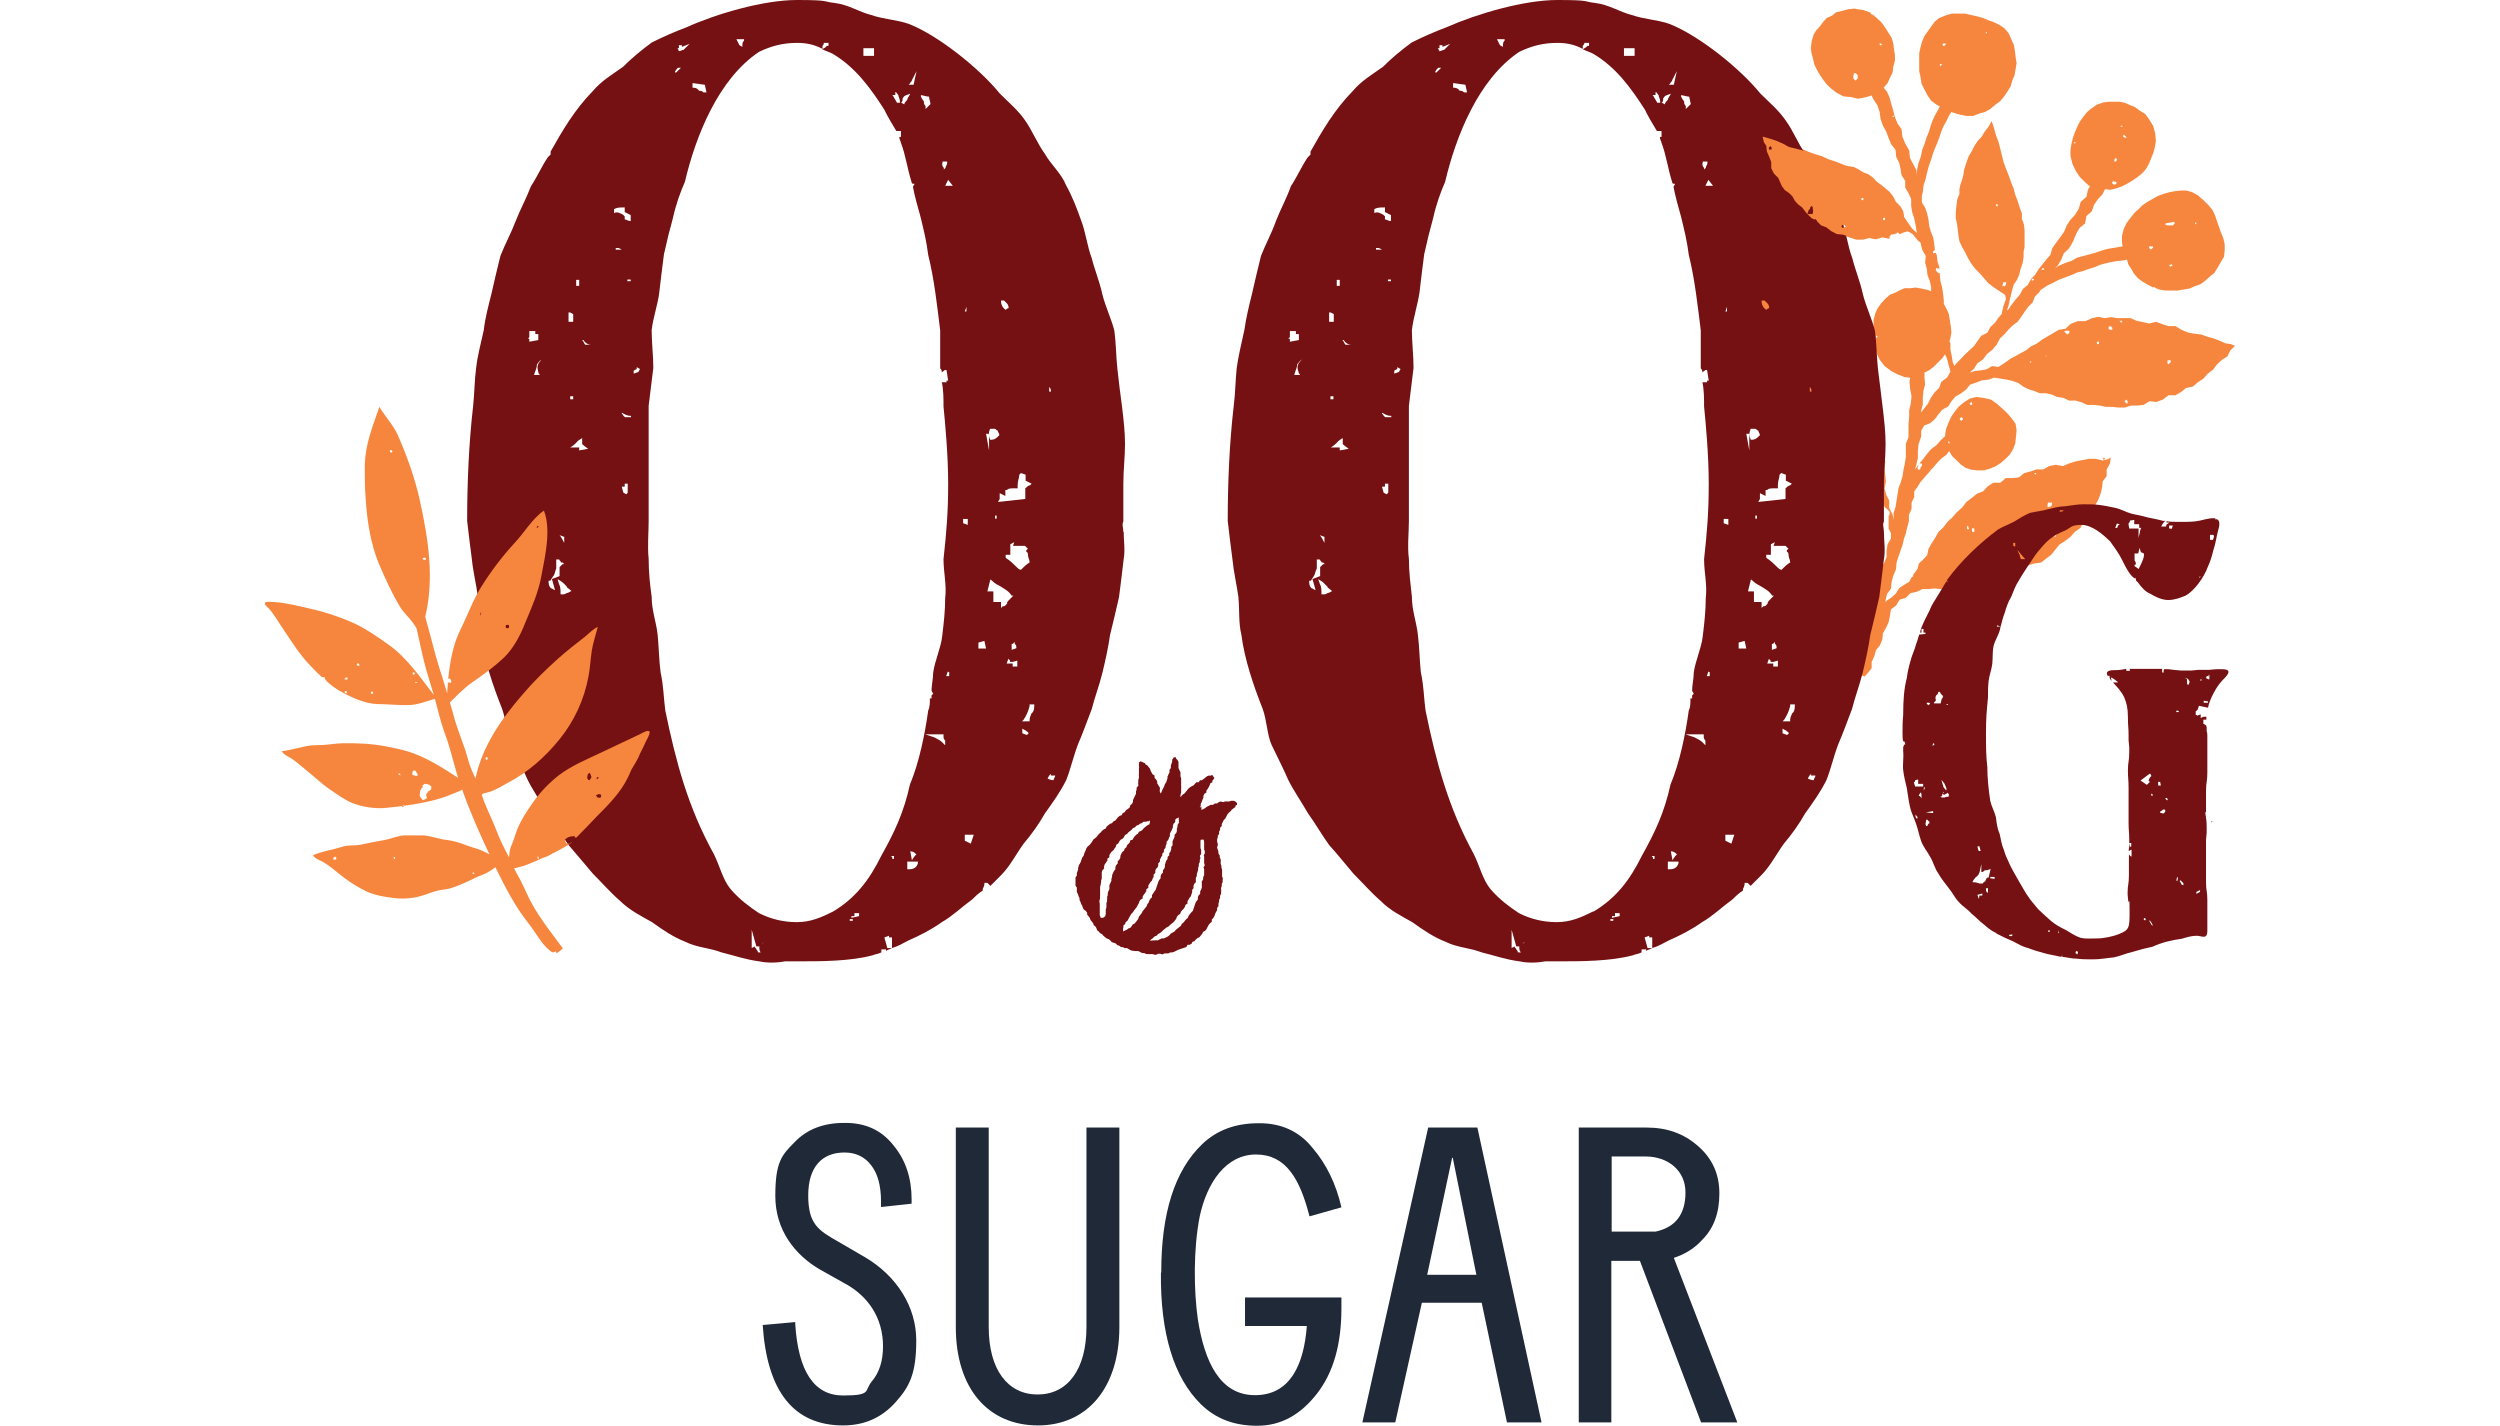
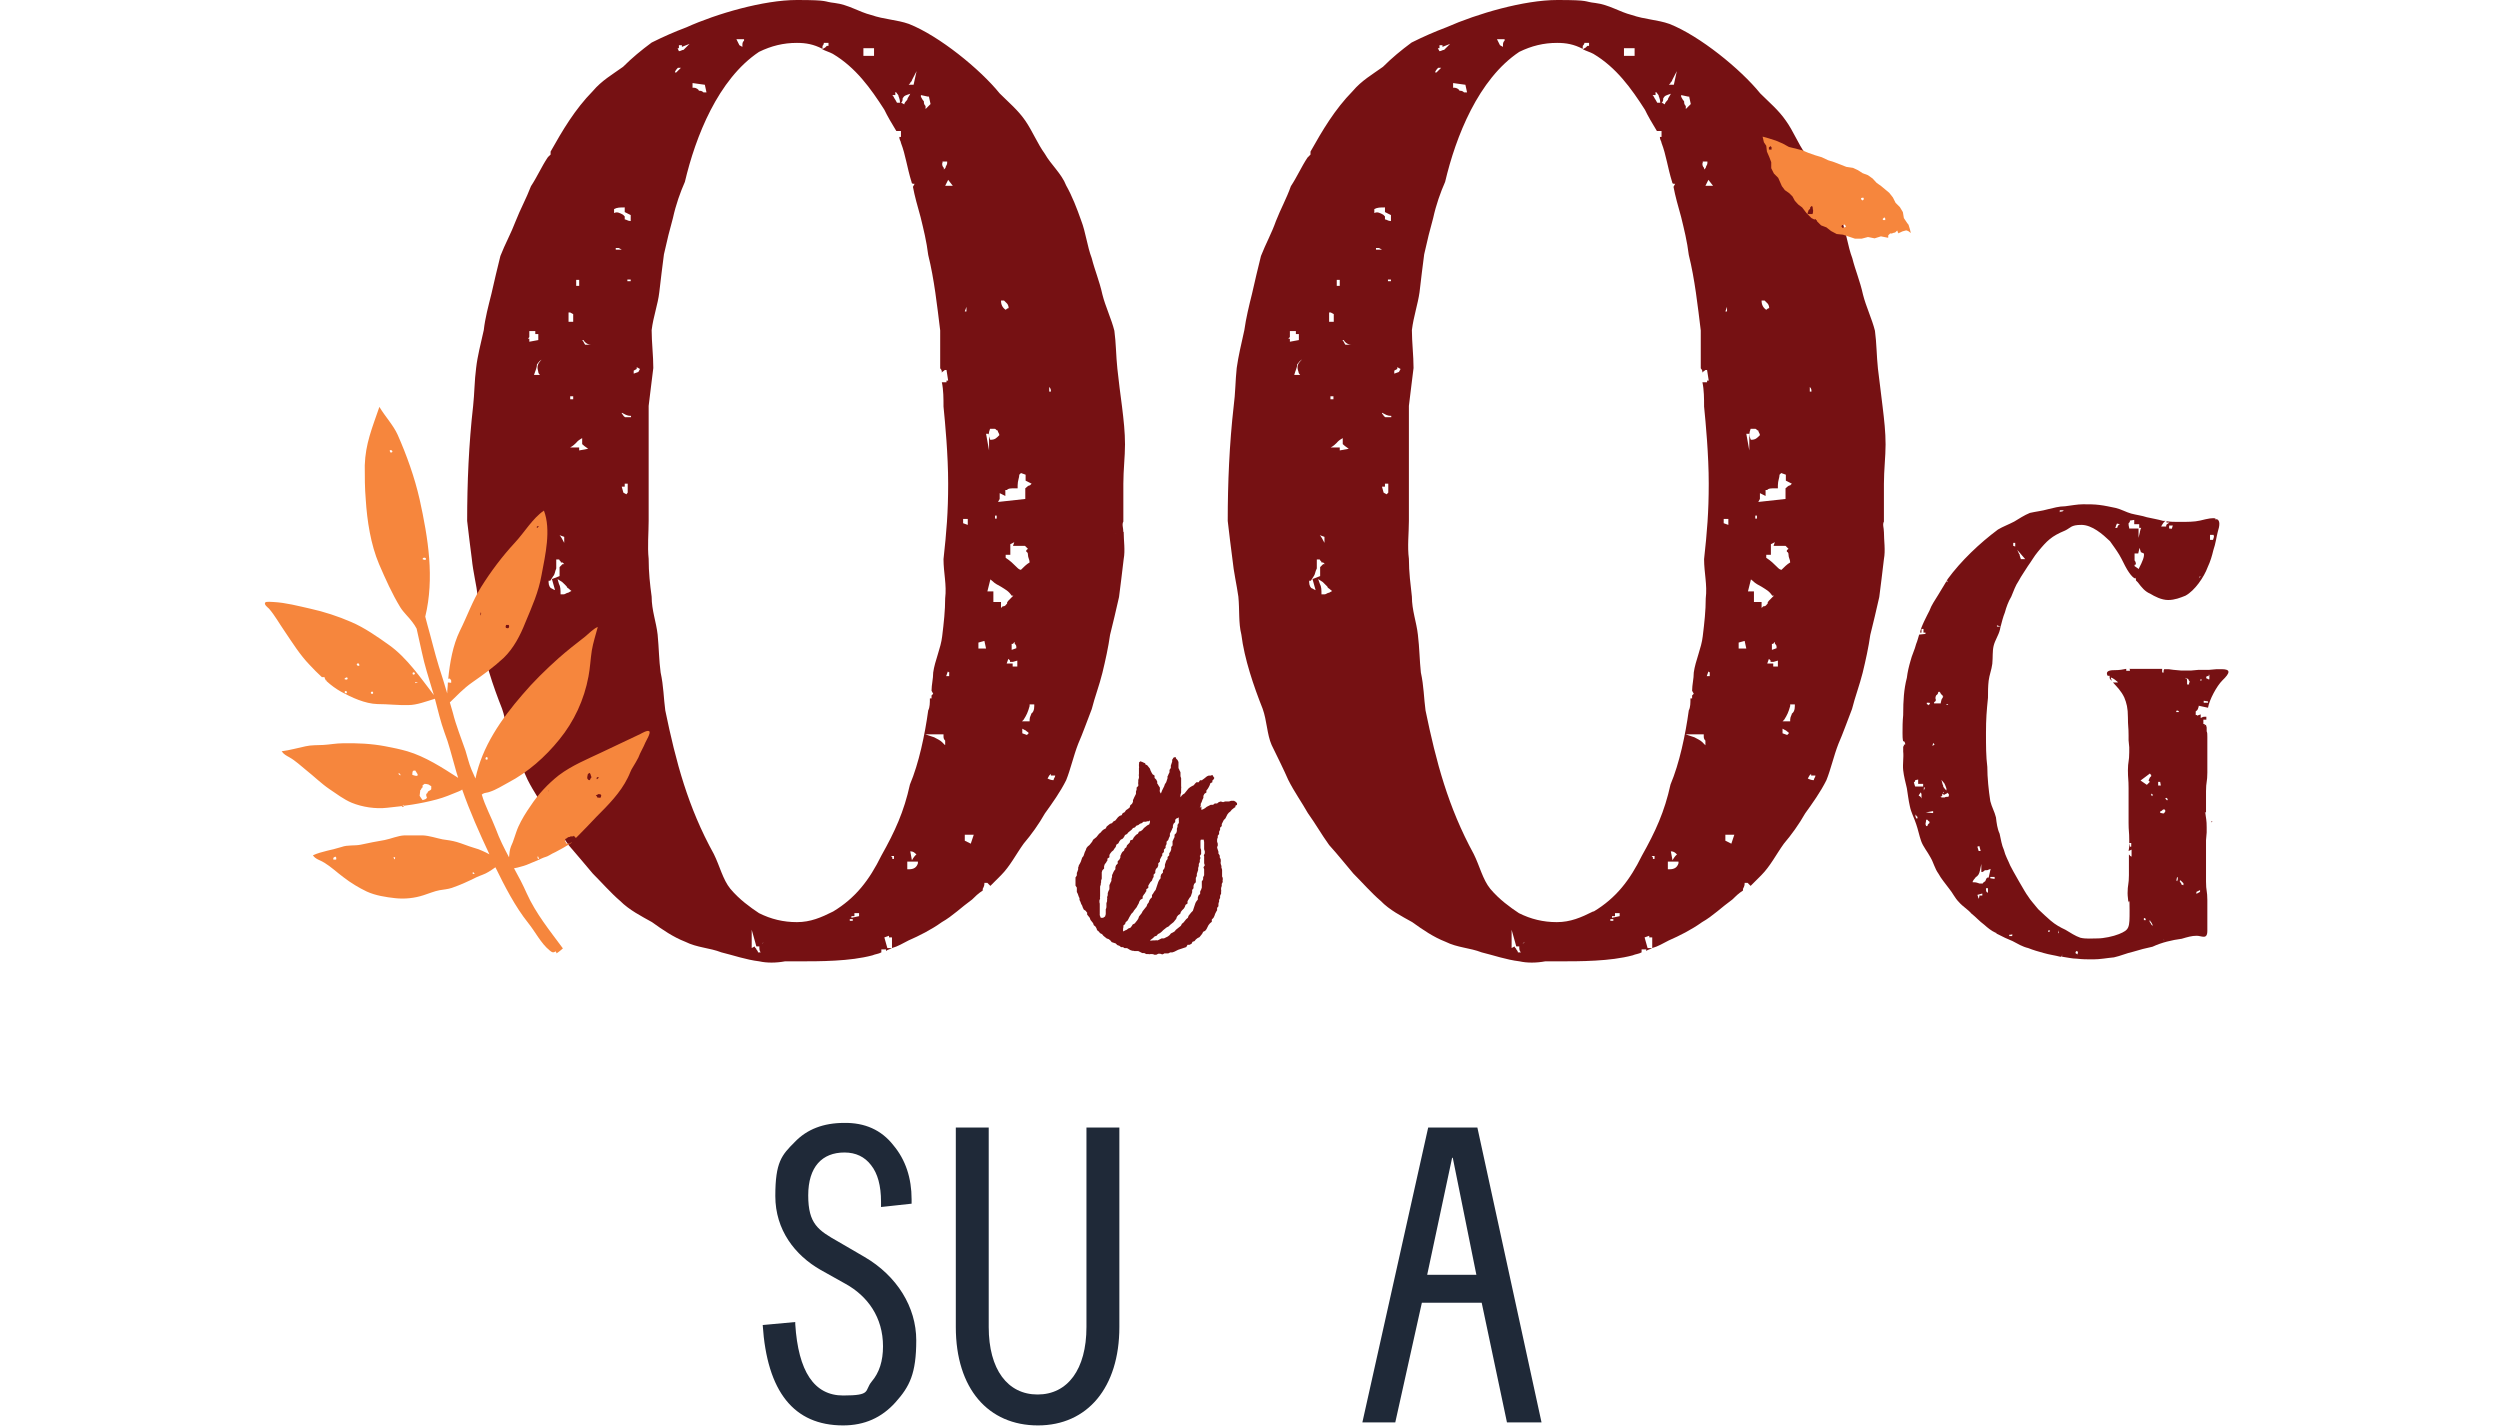
<svg xmlns="http://www.w3.org/2000/svg" viewBox="0 0 752 428.9" version="1.1" height="151.3mm" width="265.3mm" id="Layer_1">
  <defs>
    <style>
      .st0 {
        fill: none;
      }

      .st1 {
        fill: #1f2938;
      }

      .st2 {
        fill: #f6863d;
      }

      .st3 {
        fill: #761113;
      }
    </style>
  </defs>
  <path d="M229.4,398.6l9.8-.9v.6c.9,14.3,5.7,21.5,14.4,21.5s6.3-1.4,8.6-4.2c2.3-2.7,3.4-6.2,3.4-10.6,0-8.7-4.6-15.1-11.3-18.8l-7.5-4.2c-7.7-4.4-13.6-12-13.6-22.2s1.9-12.3,5.8-16.2c3.7-3.9,8.7-5.8,14.9-5.8,6.2-.1,11.2,2.1,14.8,6.7,3.7,4.4,5.5,9.9,5.5,16.3v1.3c-.1,0-9.2,1-9.2,1v-1.6c0-4.8-1-8.5-3-11-1.9-2.5-4.6-3.8-8-3.8-6.7,0-10.9,4.3-10.9,12.9s3,10.5,9,13.9l7.9,4.6c9.8,5.7,15.6,15.1,15.6,25.1s-2,13.9-6.2,18.6-9.4,7-15.8,7c-14.8,0-22.9-10.1-24.2-30.3h0Z" class="st1" />
  <path d="M287.5,339.2h9.9v60c0,12.8,5.7,20.3,14.7,20.3s14.7-7.5,14.7-20.3v-60h9.9v60c0,18.2-9.6,29.6-24.5,29.6s-24.7-11-24.7-29.6v-60h0Z" class="st1" />
-   <path d="M349.3,382.7c0-17.7,4-30.5,12.3-38.5,4.4-4.2,10-6.3,16.9-6.3,6.8-.1,12.3,2.4,16.3,7.4,4.2,4.9,7.1,10.9,8.7,17.9l-9.6,2.7c-2.9-11.3-7.1-18.6-16.1-18.6s-14.7,8.4-16.9,18.5c-2,10.1-1.8,22.5-.6,31,2,12.9,6.7,22.9,17.2,22.9s14.7-9,15.6-20.8h-18.6v-8.6h29v3.3c0,10.8-2.4,19.3-7.4,25.7s-10.9,9.6-17.9,9.6-12.5-2.1-17-6.5c-8.1-8-12.2-21.3-12-39.6h.1Z" class="st1" />
  <path d="M409.8,427.9l19.8-88.7h14.8l19.3,88.7h-10.4l-7.6-36h-18l-8,36h-9.9,0ZM436.8,348.3l-7.5,35.2h14.8l-7.1-35.2h-.3.1Z" class="st1" />
-   <path d="M474.9,427.9v-88.7h20.5c6,0,11.1,1.8,15.3,5.5,4.3,3.7,6.5,8.4,6.5,14.3s-1.7,10.5-5.1,13.9c-2.4,2.7-5.3,4.4-8.6,5.5l19.1,49.5h-10.9l-18.4-48.6h-8.6v48.6h-9.9.1ZM484.8,348v22.5h13.2c6-1.3,9-5.2,9-11.8s-5.3-10.8-12-10.8h-10.2Z" class="st1" />
-   <path d="M546.5,8.9l-.9,1.4-.6,2-.3,2.1.2,1.5.5,1.9.4,1.7.8,1.6.9,1.5,1,1.5,1.1,1.4,1.3,1.2,1.4,1.1,2.2,1.2,2.3.2,2.1.5,2.1-.4,1.5-.4.5-.2.5,1.1,1.2,1.8.7,2,.3,2.2.7,2,1,1.8.7,1.9.8,1.9,1.3,1.7.2,2.1.9,1.8.4,1.8.3,1.9,1.1,1.7v2l1,1.7.8,1.8v2l.3,1.9.6,1.8.4,1.9.3,1.9.3,1v-.2c0,0-1.5-1.3-1.5-1.3l-1.5-2.1-1-1.5-.3-1.8-.9-1.5-1.3-1.3-.8-1.6-1.1-1.4-1.2-1-1.2-1-1.4-1-1.2-1.3-1.4-1-1.6-.6-1.4-.9-1.5-.7-2-.3-1.8-.7-1.8-.7-1.9-.6-1.9-.9-2-.6-2-.7-1.9-.8-2-.5-2-.5-1.8-1-2.1-.9-2.2-.7-1.8-.5.4,1.7,1,1.5.2,1.8.7,1.6.6,1.6v1.8l.8,1.6,1.3,1.3,1.1,2.5.9,1.2,1.3.9,1,1,.7,1.3,1,1.1,1.2.9,1.3,1.7,1.5,1.5.8.4h.2c0,0,.2-.2.3,0,0,.2.4.2.4.6h0l1.2,1.3,1.6.6,1.4,1.1,1.7.9,1.9.2,1.8.6,1.8.6h2c0,0,1.9-.5,1.9-.5l2,.4,1.9-.6,2,.4h.2v-.7l.6-.6c.5.2.9-.2,1.2-.2.5,0,.6-.6,1-.6,0,.2,0,.5.2.6v.2l1.3-.6,1.1-.3.6.2.9.6,1.5,1.8,1,.9v.4l.5,1.8,1,1.7-.2,2,.5,1.8.2,1.9.7,1.8.4,1.8v1.3l-1.1-.4-1.8-.4-1.8-.3-1.6.2h-1.7l-1.4.6-1.3.7-1.6.6-1.3,1.1-1.4,1.5-1.2,1.7-.6,1.4-.5,1.9v1.8c0,0-.2,1.8-.2,1.8v1.8l.3,1.7.4,1.7.6,1.7.8,1.6,1.5,1.9,1.9,1.4,1.9,1,2,.8,1.6.2h.2l-.2,1.3.2,2.1.4,2.2-.2,2.1-.5,2.1v2l-.2,2v4.1l-.8,2v4c0,0-.3,1.9-.3,1.9l-.4,1.9-.3,1.9-.5,1.8-.7,1.8-.3,1.9-.3,1.9-.3,1.9-.6,1.8v2.1l-.3-1.6-1-2v-2.2l-.9-1.8-.5-1.9.4-2-.2-2-.2-2,.2-2-.3-2-.6-1.9-.5-1.9v-2.1c0,0-1.2-2-1.2-2l-.4-2.4-1.4-1.3-.6-1.6-.5-1.7-1.2-1.7-1-1.7-1.6-1.4-1.2-1.6-1-1.8-1.3-1.5-1.4-1.4-1.7-1.1-1.5-1.3-1.3-1.5-.3-.3-.2.2h-.6l-.4-.4c-.4.2-.6-.3-1-.2-.4-.4-.8-.8-1.1-1.1v-1.4h.2l-.9-.6-1.3-1.4-1.3-1.4-1.1-1.6-1.6-.9-1.1-1.4-1.3-1.2-1.1-1.4-1.1-1.4-1.4-1.1-1-1.6-1.3-1.1-1-1.4-1.2-1.3-1.5-1-1.1-1.1-1.3-1.4.2,3.1-.4,1.7v1.8l-.3,1.8-.3,1.8-.3,1.8-.3,1.8-.6,1.8v1.9l.4,1.9-.6,1.9,1.1,1.9-.2,2.1.6,2.2.4,2.3.7,2.1.7,2.1.6,2.2.4,2.3.5,2.1,1.5,1.7.3,2.2,1,1.9,1.5,1.5.7,2,.9,1.9,1.4,1.6,1.7,1,1.2,1.4.9,1.7,1.5,1.2,1.7.8,1.6,1,1.4,1.5,1.9.6,1.8,1,2,.4,1.8.9,2.1.2,1.8,1,1.9.5,1.9.6,2.1.2,2,.3,1.8-.4.7.7.6,1.5.3.7h.2c.4.4.8.8,1.2,1.2v1l-.3.3v2c0,0,0,1.8,0,1.8,0,0,.7,1.4.7,1.4v1.6l-1,1.7-.3,1.9v1.9c0,0-.7,1.8-.7,1.8l-1.1,1.7v1.9c0,0-.9,1.8-.9,1.8l-.2,1.9-.3,1.9-1,1.7v1.9l-.3,1.9-.7,1.8-.8,1.8-.2,2-.2,2-.3,1.9-.8,1.9.2,2-.5,1.9-.4,1.9-.3,1.3v.3c0,0,0,0,0,0v.4l.3-.3.8.3.8.3.9-1,1.2-1.5v-1.9c0,0,.8-1.7.8-1.7l.5-1.8,1.2-1.5.7-1.7.2-1.9.9-1.6.8-1.7.4-1.9.3-2,1.6-1.2,1-1.7,1.9-.6,1.4-1.4,1.9-.4,1.7-.8h1.8l1.8-.2,1.8.2,1.8-.2h1.8l1.8-.2,1.8-.3,1.7-.9h1.8l1.8-.5,1.7-.9,2,.4,1.8-.7,1.6-1.2,1.8-.5,1.9-.2,1.5-1.2,1.7-.8,1.8-.5,2-.3,1.5-1.2,1.5-1.1,1.2-1.5,1.3-1.6,1.7-1.1,1.6-1.2,1.3-1.5,1.7-1.2.9-1.8.9-1.8,1.4-1.4,1.1-1.6,1-1.7.7-1.8.5-1.9.2-2,1.2-1.6v-2c0,0,1-1.8,1-1.8l.2-1.8-1,.6-1.5.3-2.1-.5h-2c0,.1-2,.4-2,.4l-2,.4-1.9.6-1.9.8-2.1-.4-2,.4-1.8,1h-2l-1.8.6-1.9.5-1.6,1.3-2,.2h-2c0,.1-1.6,1.4-1.6,1.4h-2.1l-1.7,1.1-1.4,1.5-1.8.7-1.5,1.2-1.7,1.3-1.3,1.7-1.6,1.4-1.3,1.5-1.5,1.4-1.2,1.6-1.5,1.4-1,1.8-1.1,1.7-.9,1.6-.4,1.9-1.3,1.4-1.2,1.1-.4,1.6-1.3,1.8v.2h0c0,.3,0,.4-.4.4l-.8,1.5-1.5.9-1.5,1-1,1.6-1.3,1.2-1.5,1-.3.5v-.7l.4-1.8,1.2-1.6.2-2,.5-1.9.8-1.9.2-2.1.6-1.9.6-1.7.6-1.7.4-1.8.6-1.7.4-1.8.5-1.8v-1.9c0,0,.8-1.8.8-1.8v-1.9l.8-1.7v-1.7l.9-1.2,1-1.6,1.2-1.4,1.5-1.7.3-.3c0-.2,0-.3.4-.5h0l.7-.8,1.1-1.3,1.2-1.2,1.4-1,.8-1.1h0l1,1.6,1.3,1.2,1.2,1.2,1.4,1,1.8.6,1.8.2h1.9l1.8-.5,1.7-.7,1.6-1,1.4-1.2,1.3-1.3,1-1.6.7-1.8.2-1.9.2-2-.3-2-1.2-1.7-1.4-1.6-1.5-1.4-1.6-1.4-1.7-1.2-2.2-.5-2.2-.3-2,.5-1.7,1.1-1.6,1.3-1.2,1.5-1.1,1.6-.8,1.8-.7,1.8-.3,1.7v.5l-1.3,1.2-1.3,1.5-1.6,1.2-1.3,1.5-1.2,1.6-1.3,1.5-1.1,1.6h0c0,.1.4-1.4.4-1.4l.5-2.1v-2.1l.2-2.1.8-2.3v-1.7l.9-1.6,1.8-.7,1.4-1.2,1.1-1.5,1.2-1.4,1.7-.9,1-1.6,1.2-1.4,1.7-1,1.5-1.1,1.2-1.5,1.8-.6,1.8-.7,1.9-.2,1.8-.6,1.9.3,1.9.3,1.7.4,1.7.6,1.5,1.1,1.6.8,1.7.5,1.7.7h1.9l1.7.4,1.6.7,1.9.3,1.7.8h1.9l1.8.5,1.8.8h1.9l1.9.2,1.8.4h1.9c0,0,1.9.2,1.9.2h1.9l1.8-.6h1.9c0,0,1.9-.2,1.9-.2l1.8-1.1,2.1.2,1.9-.7,1.7-1.3h2.1l1.7-1,1.5-1.2,2-.4,1.5-1.3,1.7-1.1,1.3-1.5,1.6-1.2,1.2-1.6,1.4-1.3,1.7-1.1.9-1.8,1.4-1.4-1.3-.5-1.5-.2-1.8-.8-1.8-.7-1.9-.5-1.9-.7-2-.2-2-.4-1.9-.8-1.8-1.1h-2.1l-1.9-.6-1.8-.7-2.1.5-1.9-.4-1.9-.4-1.8-.8h-4l-1.9-.3-1.9.3-1.9-.4-1.9.4-2,.9h-2.3l-2.1.8-1.6,1.5-2,.3-1.7,1-1.7,1-1.7,1-1.6,1.2-1.7.8-1.5,1.2-1.7.9-1.4.8-1.4.7-1.8,1.3-2,1.3-1.9-.3-1.6,1-1.8.3-1.8.2-1.5.5,1.3-1.2,1-1.6,1.7-1.2,1.2-1.6,1.6-1.3,1.3-1.5,1-1.9,1.3-1.2,1.2-1.4,1.3-1.3,1.5-1.1,1.1-1.5,1-1.5,1.1-1.5,1.3-1.3.7-1.8,1.3-1.3.6-.9h.2c0,0,1.6-1.1,1.6-1.1l1.7-.8,1.7-.9,2.1-.8,2.1-.8,1.6-.7,1.7-.4,1.6-.6,1.7-.5,1.6-.7,1.8-.5,1.8-.4,1.8-.3,1.8-.2,1-.2.4,1.4.9,1.4.8,1.4,1.2,1.4,1.5,1.1,1.6.9,1.5.8s.2-.2.3-.2c.3.3.4.3.5.4l1.1.4,1.8.3h3.6c0,0,1.8-.3,1.8-.3l1.8-.3,1.6-.7,1.7-.6,1.5-1.1,1.3-1.2,1.4-1.1.9-1.5,1-1.7,1-1.7.2-1.9v-1.8l-.4-1.8-.7-1.7-.6-1.7-.6-1.7-.6-1.8-.8-1.7-1.2-1.4-1.5-1.5-1.6-1.4-1.8-1-1.7-.5h-1.7c0,0-1.7.2-1.7.2l-1.7.3-1.7.5-1.7.6-1.6.9-1.6.9-1.5,1-1.3,1.3-.7.6h0l-.5.5h0l-1.2,1.5-1.2,1.6-.8,1.8-.5,1.9v2l.2,1.2-1.1.2-1.8.3-1.8.3-1.7.5-1.7.6-1.8.5-1.9.5-1.9.5-1.7,1-1.9.6-1.8.8-1.3.8.8-.7,1.1-1.8.8-2,1.6-1.5,1.2-2.1.9-2.2,1-1.8,1.7-1.4.4-2.2,1.6-1.4.7-2,1.1-1.6,1.4-1.5.8-1.6,1.5.2,1.8-.4,1.7-.6,1.6-.8,1.5-.9,1.5-1,1.4-1.1,1.2-1.3.9-1.5.7-1.7.7-1.7.5-1.8.3-1.9-.2-2.3-.6-2.2-.8-1.3-.5-.8-1.1-1.5-1.6-1-1.5-1.1-1.5-.6-1.6-.7-1.5-.3h-3.2c0,0-1.7.2-1.7.2l-2,.7-1.7,1.2-1.2,1-1.2,1.5-.2.3h0l-.8,1.1-.8,1.6-.7,1.7-.6,1.7-.4,1.7-.3,1.8v1.8l.6,2.4,1,2.1,1.2,1.8,1.5,1.5,1.2,1.1.4.2-.6,1-.5,2.2-1.7,1.5-.6,2.1-1.1,1.8-1.4,1.5-1.1,1.7-.8,1.9-1.2,1.7-1.2,1.6-1.2,1.7-.5,1.9-1.2,1.4-1.2,1.5-1.2,1.5-1,1.6-1.3,1.4-.9,1.7-1.5,1.2-.9,1.7-1.2,1.4-1.2,1.5-1.1,1.6-.4.3.5-1.6.4-1.8.6-2.5.5-1.8,1-1.5.7-1.6.4-1.7.6-1.7.3-1.8v-1.6l.3-1.5v-1.7c0,0,0-1.7,0-1.7v-1.7l-.2-1.7-.6-1.6v-1.7l-.7-1.9-.6-1.9-.7-1.8-.5-1.9-.8-2-.7-2-.8-2-.7-1.9-.5-2-.5-2-.5-2-.8-2.1-.6-2.2-.7-2.1-1,1.8-1.1,1.4-.9,1.5-1.2,1.3-1,1.5-.8,1.6-.9,1.5-.6,1.6-.8,2.5-.2,1.5-.4,1.5-.5,1.4-.3,1.4v1.5l-.6,1.4-.3,2.1-.2,2.1v1.7c0,0,.4,1.7.4,1.7l.2,1.7.2,1.7.3,1.8.8,1.7.9,1.6.8,1.6,1,1.7,1.2,1.6,1.4,1.4,1.3,1.5,1.3,1.5,1.6,1.2,2.2,1.5,1,.6.3.4.2,1.1-.8,2.2-.5,2.3-.9,1-1.1,1.6-1.4,1.3-.9,1.7-1.8.9-1.1,1.5-1.1,1.6-1.4,1.3-1.4,1.3-1.3,1.4-1.3,1.3-.5.7-.5-1.1-.3-1.9-.4-1.9v-1.9l-.3-.6.3-1,.3-1.7-.2-1.9-.3-1.8-.3-1.9-.8-1.7-.7-1.3v-1.1l-.2-1.8-.3-2-.5-1.9-.2-2v-.4h-.4l-.8-.8c0-.3,0-.6.2-.8.2,0,.3.2.5.2h.4v-.3l-.6-1.9-.2-1.8-.3-.7s-.2,0-.3,0c-.2,0-.3,0-.5.2v-.7c.2,0,.3-.3.5-.4v-.2l-.2-1.8-.3-1.8-.7-1.7-.5-1.8-.2-1.8-.4-1.8-.6-1.8-1-1.6v-2h0l.3-1.2.2-1.9.6-1.8.5-2.2.6-2.2.6-1.6.5-1.7.6-1.6.7-1.6.6-1.6.6-1.8.7-1.7.9-1.6.8-1.7.7-1,1.4.5,1.6.4,1.6.3h1.9l1.8-.7,1.8-.5,1.6-.9,1.4-1.2,1.5-1.1,1.2-1.4,1-1.5,1-1.6.5-1.8.7-1.6.3-1.8.3-1.8-.3-1.8-.2-1.8-.3-1.8-.8-1.8-.8-1.8-1.3-1.5-1.5-1-1.6-.8-1.7-.6-1.7-.7-1.8-.5-1.8-.4-1.8-.4h-3.9l-2,.6-1.9.8-1.3,1.1-1,1.4-1,1.4-1,1.4-.7,1.6-.5,1.8-.4,1.8v1.8c0,0,0,1.8,0,1.8v1.8l.4,1.8.3,2,.9,1.8.9,1.7,1.1,1.6,1.6,1.2,1,.5-.5,1-.9,1.6-.8,1.7-.6,1.7-.5,1.7-.7,1.7-.6,1.9-.7,1.8-.4,2-.7,1.9-.4,1.9-.2,1.9v-1.5l-1-1.9-1-1.9-.2-2.2-1.2-2.1-.9-2.2-.2-2.1-1.2-1.7-.8-1.9-.5-2-.6-2-.5-1.9-.8-1.8-1-1.2h0l1.2-1.4.7-1.6.8-1.6.2-1.8.5-1.7v-1.8l-.3-1.7-.2-1.7-.5-1.7-1-1.6-1-1.6-1.1-1.5-1.4-1.3-1.2-1h-.3l-.2-.2v-.2l-.2-.2-2.2-.8-1.6-.2-1-.2-1.9.2-1.8.5-1.8.4-1.2,1-1.6.7-1,1.1-.9,1.2-1.1,1.3v-.2l.2.2ZM585,13.9h-.2c-.2,0-.5-.4-.5-.6l.2-.2h.9c0,.3-.3.4-.5.6h0v.2ZM583.8,19.9q-.5-.2-.2-.6h.6c0,.3-.3.3-.4.5h0ZM597.3,10.1c0-.3,0-.5.4-.4,0,.2,0,.3-.4.4ZM600.8,62.1c-.3,0-.3-.3-.5-.4q.2-.5.6-.2v.6h0ZM603.1,86.1c-.3,0-.6,0-.8-.2,0-.2.2-.3.2-.5s0-.4.3-.5h.7c0,.5-.2.8-.3,1.1h-.1ZM624.4,43.1h-.6c0-.2,0-.3.3-.3s.3.2.3.4h0ZM638.5,38.1c-.2,0-.4,0-.6,0,0-.2,0-.3.3-.3s.3.2.3.4h0ZM639.5,41.4c-.2,0-.5,0-.8-.2v-.6s0-.2.3,0l.7.7-.3.3h0ZM636.5,48.6h-.5v-.6c.2-.2.3-.3.5-.5.4.4.4.7,0,1h0ZM635.8,54.5c.3.3.7,0,.9.4,0,0,0,0,0,.2l-.4.4h-.6c0-.2-.4-.3-.4-.6l.5-.5h0ZM614.9,81.1c-.3,0-.5,0-.7.2v-.5c.2,0,.4,0,.6-.2,0,.2,0,.3.2.4h0ZM611.9,84.1c-.2,0-.2.3-.5.3s-.3-.2-.2-.4c0,0,.2-.2.4-.2l.3.3h0ZM652.5,79.7c.4,0,.6-.2.8-.2.2.2.3.4.2.5-.4,0-.6.2-.7.2-.4-.3-.2-.5-.2-.4h0ZM660.2,67h.7c-.3.3-.5.5-.6.5v-.5h-.1ZM646.5,74.1h1s.2.2.2.4c-.3,0-.3.6-.8.5l-.4-.4v-.5ZM651.4,67.2c.4,0,.8-.2,1.3-.2s.8-.4,1.3-.2c0,0,.2.2.2.4-.2.2-.4.4-.5.6h-1.9s0-.2-.3-.2c0,0-.3,0-.2-.2,0,0,0,0,.2-.2h0ZM652,109.4v-1h1v.5c-.3.3-.5.5-.7.7l-.3-.3h0ZM639.5,120.1l.5.5v.4c0,.3,0,.4-.4.4,0-.3-.5-.4-.5-.7l.5-.5h0ZM637.7,96.5c.2,0,.5,0,.7,0,0,0,0,.2,0,.2,0,0-.2.2-.3.4-.2-.3-.5-.4-.5-.6h0ZM631.1,102.6l.3.3v.6h-.5c0,0-.2-.2-.2-.4,0,0,.3-.3.5-.5h0ZM634.3,98.2c.2,0,.4,0,.7,0,0,0,.3.3.4.4v.6c-.4,0-.8,0-1.1-.2,0-.3,0-.5,0-.8h0ZM628.1,96.6h.2c0,0,0,0-.2,0h0ZM615.3,107c.2,0,.3,0,.4.2h0c0,0-.2,0-.2,0,0,0-.2-.2-.2-.3h0ZM620.9,99.7c.5-.3,1.2-.3,1.4-.2,0,0,.2.2.3.4-.2.3-.4.6-.8.7-.3-.3-.6-.6-1-1h0ZM611,108.7c0,.3,0,.5-.4.3,0-.2,0-.3.4-.3ZM593.2,121.8h-.5c0,0-.2-.2-.2-.4l.5-.5c.3.3.3.6.2.8h0ZM618.2,160.4s.2-.2.4-.2l.3.3-.5.5v.4c-.3-.1-.7.1-.8-.4,0,0,0-.2.2-.3,0-.1.2-.3.4-.4h0ZM632.8,138.3l-.2-.2c0-.3,0-.4.4-.4,0,.1.2.2.2.3,0,.2-.2.3-.4.2h0ZM606.9,163.4c.2-.1.2-.3.5-.3s.3.2.2.4c0,0-.2.2-.4.2l-.3-.3h0ZM616,151.2h1.3c0,.4,0,.6-.2.9l-.3.3c-.2,0-.4,0-.6.2,0,0-.2,0-.3-.2,0-.4,0-.8.2-1.2h-.1ZM612,142.3h.5c0,.3,0,.4-.4.4,0-.1-.3-.2,0-.4h0ZM593.2,159c.2-.2.4,0,.7,0v1c-.2,0-.5.1-.7-.1,0-.3,0-.5,0-.8h0ZM591.9,158.2l.2.2c0,.4.2.6.2.8h-.6v-.5q-.2-.3.3-.5h-.1ZM528.8,95c0-.2,0-.4,0-.6.2,0,.3,0,.3.3s-.2.3-.4.3h0ZM527,104.1c-.2,0-.2.4-.6.4-.4-.2-.2-.5-.2-.8.2,0,.2-.4.6-.4.4.2.2.5.2.8ZM539.5,104.7h-.7c0-.2,0-.3.4-.4,0,0,.2.2.3.4h0ZM530.8,125.7h0v.2h0v-.2h0ZM543.7,111.6c0,0,0,.3,0,.6,0,0-.2,0-.3-.2,0,0,0-.3,0-.6,0,0,.2,0,.3.2ZM547.4,110c-.2.2-.3.3-.4.4h-.2c-.3-.2-.5-.5-.8-.8.5-.7.7-1,1-1l.3.3c0,.4,0,.8,0,1.1h0ZM543.4,136.4s-.2.2-.4.2l-.3-.3c.2-.1.2-.3.5-.3s.3.2.2.4h0ZM545.2,138.1c-.3,0-.4-.1-.4-.4,0,0,.2-.2.3-.2.2,0,.3.2.2.4l-.2.2h.1ZM550.5,133.8c0-.1-.2-.1-.2-.3s.2-.3.4-.2l.2.2c0,.3,0,.4-.4.4h0ZM547.5,140.9h-.6c0-.3.2-.4.5-.5.2,0,.3.2.2.4l-.2.2h0ZM561.3,128.9v-.4c.2,0,.4-.1.7-.2-.2.4-.5.6-.7.6h0ZM562.5,131.3l-.2-.2c0-.3,0-.4.4-.4,0,.1.2.2.2.3,0,.2-.2.3-.4.2h0ZM551.8,141.9c0-.4.2-.6.5-.6,0,.2,0,.4,0,.5-.3.4-.5.2-.6,0h0ZM565,136.8c-.4,0-.5-.2-.6-.6l.2-.2h.4c.3,0,.4.1.4.4,0,.1-.3.3-.4.4h0ZM565.8,142.9l-.4-.4c0-.2,0-.3.2-.4,0,0,.3,0,.5.1q0,.6-.4.7h.1ZM586,132.7q.6.4.5.7c-.3,0-.5-.2-.5-.7ZM577.4,139.4c.2,0,.5,0,.7.1.2.2,0,.4,0,.7,0,.1-.3.2-.4.4v.4c-.2,0-.2.4-.5.4l-.4-.4c0-.5.2-.9.3-1.3,0-.1.2-.2.3-.3h0ZM589.5,125.9c.2,0,.2-.4.6-.4,0,.2.4.2.4.6l-.5.5c-.2-.2-.5-.2-.5-.7h0ZM578.7,112.2l1.6-.8,1.4-1.1,1.3-1.3,1.3-1.3.8-1.1.6,1.4.5,1.9.5,1.9h0c0,0-1,1.8-1,1.8l-1.7,1.2-.7,1.9-1.4,1.4-1.1,1.6-.9,1.8-1.2,1.5-.8,1.1v-.5l.5-2v-2.1l.2-2,.5-1.9-.2-2v-1.6h0v.2ZM564.4,101.6s-.2-.2-.2-.4l.3-.3c0,.2.3.2.3.4s-.2.3-.4.2h0ZM532.8,45c-.2,0-.5,0-.8,0,0-.3,0-.5,0-.7.3,0,.3-.4.6-.4l.4.4c0,.2,0,.5,0,.7h0ZM545.3,64.4h-1.4c-.2-.4.2-.7.2-1.1s.2-.3.4-.4v-.4c.2,0,.2-.4.5-.4,0,0,.2,0,.2.2.2.3,0,.7.2,1,0,.4,0,.8-.2,1.2h0ZM560.2,60.4c-.2-.2-.4-.3-.4-.6.2-.3.5-.2.8-.2,0,.3.2.6-.4.8h0ZM555,68.4c-.3,0-.6,0-.7.2-.2-.3-.4-.4-.4-.6l.2-.2c.3,0,.6,0,.7-.2.2.2.3.3.5.6l-.3.3h0ZM567.1,66.2h-.6c0,0-.2-.2-.2-.4l.5-.5c.4.2.3.5.3.8h0s0,.2,0,0h0ZM572.1,42.1h.2c0,0,0,0-.2,0h0c0,0,0,0,0,0ZM569.7,34.8c0,.3,0,.4-.4.4,0-.3,0-.4.4-.4ZM557.7,22h.5c.2.2.4.4.6.6v1c-.2.2-.4.5-.7.6l-.6-.6c0-.6,0-1.1.2-1.5h0ZM565.8,13c0,.3.5.2.3.6h-.5c0,0-.2,0-.2-.3s.2-.3.5-.2h0Z" class="st2" />
  <path d="M335.7,160.5l2.3-.5c0,2.7.5,5.5,0,8.2-.5,4.1-.9,7.7-1.4,11.4-.9,4.1-1.8,7.7-2.7,11.4-.5,3.6-1.4,7.7-2.3,11.4s-2.3,7.3-3.2,10.9c-1.4,3.6-2.7,7.3-4.1,10.5-1.4,3.6-2.3,7.7-3.6,10.9-1.8,3.6-4.1,6.8-6.4,10-1.8,3.2-4.1,6.4-6.4,9.1-2.3,3.2-4.1,6.8-6.8,9.5l-3.2,3.2-.9-.9h-.9c0,.5,0,.9-.5,1.8v.5c-1.4.9-2.3,1.8-3.2,2.7-3.2,2.3-5.9,5-9.1,6.8-3.2,2.3-6.8,4.1-10,5.5-1.8.9-3.2,1.8-5,2.3v-3.2h-.9v-.5l-1.4.5.9,3.2h1.4c-.9.5-1.4.5-1.8.9v-.5h-1.4v.9c-.9.5-1.8.5-2.7.9-6.8,1.8-15.5,1.8-22.7,1.8h-3.6c-2.7.5-5.5.5-7.7,0-4.1-.5-7.7-1.8-11.4-2.7-3.6-1.4-7.3-1.4-10.9-3.2-3.6-1.4-6.8-3.6-10-5.9-3.2-1.8-6.8-3.6-9.6-6.4-2.7-2.3-5.5-5.5-8.2-8.2-2.3-2.7-4.6-5.5-7.3-8.6-2.3-3.2-4.1-6.4-6.4-9.6-1.8-3.2-4.1-6.4-5.9-10-1.4-3.2-3.2-6.8-5-10.5-1.4-3.2-1.4-7.3-2.7-10.9-2.7-6.8-5.5-15-6.4-22.3-.9-3.6-.5-7.3-.9-11.4-.4-3.6-1.4-7.3-1.8-11.4-.5-3.6-.9-7.3-1.4-11.4,0-11.4.5-23.2,1.8-34.6.4-3.6.4-7.7.9-11.4.4-3.6,1.4-7.3,2.3-11.4.4-3.6,1.4-7.3,2.3-10.9.9-4.1,1.8-7.7,2.7-11.4,1.4-3.6,3.2-6.8,4.6-10.5,1.4-3.6,3.2-6.8,4.6-10.5,1.8-2.7,3.2-5.9,5-8.6,0,0,.4-.5.9-.9v-.9c3.6-6.4,7.3-12.7,12.7-18.2,2.7-3.2,5.9-5,9.1-7.3,2.7-2.7,5.5-5,8.6-7.3,3.6-1.8,6.8-3.2,10.5-4.6C215.6,4.1,229.7,0,239.7,0s7.7.5,11.4.9c4.1.5,7.3,2.7,10.9,3.6,4.1,1.4,7.7,1.4,11.4,2.7,9.1,3.6,21.4,13.6,27.3,20.9,2.7,2.7,5.5,5,7.7,8.2s3.6,6.8,5.9,10c1.8,3.2,5,5.9,6.4,9.5,1.8,3.2,3.2,6.8,4.5,10.5,1.4,3.6,1.8,7.7,3.2,11.4.9,3.6,2.3,6.8,3.2,10.9.9,3.6,2.7,7.3,3.6,10.9.5,3.6.5,7.7.9,11.4s.9,7.7,1.4,11.4c.5,4.1.9,7.7.9,11.4s-.5,7.7-.5,11.8v11.4c-.5.9,0,1.8,0,3.2l-2.3.5h.1ZM159.2,102.8l2.7-.5v-1.8h-.9v-.9h-1.8v1.8l-.4.5h.4v.9h0ZM162.9,108.2c-.9.5-.9.9-1.4,1.4,0,.9-.4,1.8-.9,3.2h1.8c-.3-.3-.5-.6-.5-.9-.4-1.4-.4-2.3.9-3.6h0ZM166.9,177.4l-.9-3.2,2.3-.9v-2.7l.9-.9h.5l-.5-.5h-.5c0-.5-.5-.5-.5-.9h-.9v2.7c-.4.9-.4,1.8-.9,2.3l-.9,1.4h-.5v.5c0,.9.5,1.8.9,1.8l.9.5h0ZM171.9,177.8l-.5-.4c-.4-.5-.9-.5-.9-.9-.4-.5-.9-.9-1.4-1.4l-1.4-.9.4,1.4c.5.9.5,1.8.5,3.2h.9c.5,0,.9-.5,1.4-.5l.9-.5h.1ZM169.7,163.3v-1.8l-1.4-.5c.5.5.9,1.4,1.4,2.3h0ZM171,94.1v2.7h1.4v-2.3l-.9-.5h-.5ZM171.5,119.2v.9h.9v-.9h-.9ZM174.2,135.5l2.7-.5c-.9-.6-1.5-1.1-1.8-1.4v-1.8c-.9.5-1.4.9-1.8,1.4-.5.5-.9.9-1.8,1.4h2.7v.9h0ZM174.2,86v-1.8h-.9v1.8h.9ZM175.6,102.3h-.5c.5.5.5.9.9,1.4h1.8c-.9,0-1.8-.5-2.3-1.4h.1ZM184.7,64.1c.9-.5,1.8,0,2.7.5l.5.5v.9c.5,0,.9.5,1.8.5v-1.8l-1.8-.9v-1.4c-1.4,0-2.3,0-3.2.5v1.4h0v-.2ZM186.1,74.6h-.9v.5h1.8l-.9-.5h0ZM187,124.2c0,.5.5.5.5.9l.5.4h1.8v-.4c-1.4,0-1.8-.5-2.7-.9h-.1ZM188.8,145.5h-.9v.9h-.9l.5,1.8.9.5.4-.5v-2.7h0ZM188.8,84.6h.9v-.5h-1.4.4v.5h.1ZM191.5,110.5v.5l-.9.5v.9l1.4-.5.5-.9-.9-.5h-.1ZM250.6,274.2c6.8-4.1,10.9-9.5,14.5-16.8,4.1-7.3,6.8-13.2,8.6-21.4,2.7-6.4,4.5-15,5.5-22.3.5-.9.5-2.3.5-3.6h.5v-.9l.5-.5-.5-.9c0-1.8.5-3.6.5-5.5.5-3.6,2.3-7.3,2.7-10.9.5-4.1.9-7.7.9-11.4.5-4.1-.5-7.7-.5-11.8.9-8.2,1.4-14.1,1.4-22.7s-.9-18.2-1.4-23.2c0-2.3,0-5-.5-7.3h1.4v-.5h.5l-.5-3.2h-.5c-.5.5-.9.5-.9.9,0-.5,0-.9-.5-1.4v-11.4c-.9-7.3-1.8-15.5-3.6-22.7-.5-4.1-1.4-7.7-2.3-11.4-.9-3.2-1.8-6.4-2.3-9.1l.5-.9c-.5,0-.9,0-.9-.5-1.4-4.5-1.8-8.2-3.2-11.8,0-.5-.5-.9-.5-1.8h.5v-1.8h-1.4c-1.4-2.3-2.7-4.5-3.6-6.4-4.1-6.4-8.6-12.7-15.5-16.8-.9-.5-2.3-.9-3.2-1.4l.9-.5.5-.5h.5v-.9h-1.4c0,.3-.1.6-.4.9v.9c-2.7-1.4-5-1.8-7.7-1.8-4.1,0-7.7.9-11.4,2.7-12.3,8.2-19.1,25.5-22.3,39.1-1.4,3.2-2.7,6.8-3.6,10.9-.9,3.2-1.8,6.8-2.7,10.9-.5,3.6-.9,7.3-1.4,11.4-.4,3.6-1.8,7.3-2.3,11.4,0,3.6.5,7.7.5,11.4-.5,3.6-.9,7.7-1.4,11.4v34.6c0,3.6-.4,7.7,0,11.4,0,4.1.4,7.7.9,11.4,0,4.1,1.4,7.7,1.8,11.4.4,4.1.4,7.7.9,11.4.9,4.1.9,7.7,1.4,11.4,3.2,15.5,6.8,29.1,14.6,43.2,1.8,3.6,2.7,7.7,5,10.5,2.7,3.2,5.9,5.5,8.6,7.3,3.6,1.8,7.3,2.7,11.4,2.7s7.3-1.4,10.9-3.2h0ZM202.9,21.8h.5c.5-.5.9-.9,1.4-1.4h-.9c-.6.6-.9,1.1-.9,1.4h-.1ZM203.8,14.5l.4.9c.5,0,.9-.4,1.4-.4l1.8-1.8-2.3.9v-.5h-.9v.9s-.4,0-.4,0ZM208.3,25v1.4h.5c.5,0,1.4.5,1.4.9.5,0,.9,0,1.4.5h.9l-.5-2.3-3.6-.5h0ZM221.5,11.8l.9,1.8.9.5v-.5c0-.5,0-.9.5-1.4v-.4h-2.3,0ZM228.8,286.5c-.4-.5-.4-.9-.4-1.8h-1.4.5l-1.4-5v5.5l.9-.5c0,.5.5.5.5.9,0,0,.5.5.5.9h.9-.1ZM230.6,282.9l-1.4.9c.4,0,.4-.5,1.4-.9ZM255.6,276.5v.5h.9v-.5h-.9ZM257,274.7v.9h-.9v.5l2.3-.5v-.9h-1.4ZM259.7,14.5v2.3h3.2v-2.3s-3.2,0-3.2,0ZM267.9,257.4l.5.5v.5h.5v-.9h-1ZM269.3,28.6h-.9c.5.5.5.9.9,1.4l.5.9h.9c0-1.4-.5-1.8-.5-2.3-.5-.5-.5-.9-.9-.9v.9h0ZM271.1,30.9l.9.5c0-.5.5-.9.9-1.4,0-.5.5-.9.9-1.8-1.4.5-1.8.5-2.3,1.4,0,.5,0,.9-.5,1.4h.1ZM276.1,259.2h-3.2v2.3h.5c1.4,0,2.3-.5,2.7-1.8v-.5h0ZM273.4,25.5h1.4l.9-4.1-1.4,2.7c0,.5-.5.5-.5.9l-.5.5h.1ZM275.6,257c-.5-.5-.9-.9-1.8-.9l.5,2.7c.5-.9.9-1.4,1.4-1.8h-.1ZM279.3,29.1l-2.3-.5v.5c.3.6.6,1.1.9,1.4,0,.5,0,.9.5,1.4v.9l.5-.5.5-.5.5-.5-.5-2.3h-.1ZM284.3,224.2v-1.4c-.5-.5-.5-.9-.5-1.4v-.5h-5.5l2.7.9c.9.5,1.8.9,2.3,1.4l.9.9h.1ZM283.4,49.1c0,.5,0,.9.5,1.4v.5l.5-.5c0-.5.5-.9.5-1.4v-.5h-1.4v.5h-.1ZM286.6,55.9l-1.4-1.8-.9,1.8h2.3ZM285.6,202.4l-.5-.4-.5,1.4h.9v-.9h.1ZM289.7,156v1.4l1.4.5v-1.8h-1.4ZM290.2,93.7h.5v-1.4l-.5,1.4ZM292,253.8l.9-2.7h-2.7v1.8l1.8.9h0ZM296.6,195.1l-.5-2.3-1.8.5v1.8h2.3ZM296.6,130.5l.9,5v-5h-.9ZM302.9,181.5c0-.5.5-.9,1.4-1.8l.5-.5h-.5c-.9-1.4-1.8-1.8-3.2-2.7-.9-.5-1.8-.9-2.7-1.8l-.5-.4-.9,3.6h1.8v3.2h2.3v1.8l.5-.5c.9,0,.9-.5,1.4-.9h0ZM297.9,132.3c1.4,0,1.8-.5,2.7-1.4,0-.5-.5-.9-.5-1.4-.5,0-.5-.5-.9-.5h-1.4c-.5,1.4-.5,1.8,0,3.2h0ZM299.3,156h.5v-.9h-.5v.9ZM300.7,148.3v1.8l-.5.9,8.2-.9v-3.2c.5-.4.9-.9,1.4-.9l.5-.5-1.8-.9v-1.8l-1.4-.5-.5.5c0,.9-.5,1.8-.5,3.2v.9h-.5c-1.8,0-2.3,0-2.7.5h-.5v1.8l-1.8-.9h0ZM301.1,90.5c0,1.2.5,2.1,1.4,2.7.3-.3.6-.5.9-.5,0-.9-.5-1.4-.5-1.4l-.9-.9h-.9ZM307,171.5c.9-.9,1.8-1.8,2.7-2.3,0-.9-.5-1.4-.5-2.3s-.5-.9-.5-.9v-.5l.5-.4-.9-.9h-3.6l.5-1.4h.5l-1.8.9v3.2h-1.4v.9c1.4.9,2.3,1.8,3.2,2.7.5.5.9.9,1.4.9h-.1ZM306.1,198.7l-1.4.4h-.9v-.4l-.5-.5-.5,1.4h1.8v.9h1.4v-1.8h.1ZM304.8,193.7h-.5v1.8l1.4-.5v-.5c0-.3-.2-.6-.5-.9v-.5l-.5.5h.1ZM311.1,211.9h-1.4v.5c-.5,1.8-.9,2.7-1.8,4.1l-.5.5h2.3v-.5c0-.9.5-1.4.5-1.8.5-.4.9-.9.9-2.3v-.5h0ZM308.4,219.7l-.9-.5v1.4l1.4.5.5-.5c0-.4-.5-.4-.9-.9h-.1ZM317.5,233.3h-1.4v-.5l-.5.5-.5.9c.6.3,1.2.5,1.8.5,0-.5.5-.9.5-1.4h.1ZM316.1,117.8c0-.5,0-.9-.5-1.4v1.4h.5Z" class="st3" />
-   <path d="M380.2,262c0,3.6.9,7.7-.5,10.9s-4.1,5.9-6.8,8.2c-2.3,2.7-5,5.5-8.2,6.8-3.2,1.4-7.3.9-10.9.9s-7.3,0-10.5-1.4c-9.1-3.6-16.4-15.9-16.4-25.5s2.3-14.1,7.3-19.1c0,.3-.2.6-.5.9,3.2-3.2,5.5-4.6,10-5.9,3.2-1.4,6.4-3.2,10-3.2,6.8,0,15,3.6,20,7.7,3.6,4.1,6.4,14.1,6.4,19.6h.1ZM338.9,274.2v.9h.5l.5-.9h-1ZM350.2,270.1v-2.3h-3.2l-.5.5v.5l-.5.5,4.1.9h.1ZM356.1,260.1h.9v.5l1.4-.5v-1.4h.5c.9-.5,1.4-.9,1.4-2.3l.5-.5h-2.3v1.8l-2.3.5v1.8h-.1ZM359.3,269.7l-.9-4.1h2.3l-.5-1.4h-1.8v1.4l-.5.9c-.5.5-.9.9-.9,2.7l.9.5v1.4h.9v.5l.5-.5-.5-1.4h.5ZM362,283.8v.9h.9v-.9h-.9ZM368.9,241.9l-.5-.4v-.5h-.5l-.5-.5-.9-.9.9,2.7,1.4-.5h.1ZM370.7,242.9l.5.5v.9h.9v-1.8l-1.4.5h0ZM374.3,263.3h-1.4l.5.5.9-.5Z" class="st0" />
  <path d="M564.4,160.5l2.3-.5c0,2.7.5,5.5,0,8.2-.5,4.1-.9,7.7-1.4,11.4-.9,4.1-1.8,7.7-2.7,11.4-.5,3.6-1.4,7.7-2.3,11.4-.9,3.6-2.3,7.3-3.2,10.9-1.4,3.6-2.7,7.3-4.1,10.5-1.4,3.6-2.3,7.7-3.6,10.9-1.8,3.6-4.1,6.8-6.4,10-1.8,3.2-4.1,6.4-6.4,9.1-2.3,3.2-4.1,6.8-6.8,9.5-.9.9-2.3,2.3-3.2,3.2l-.9-.9h-.9c0,.5,0,.9-.5,1.8v.5c-1.4.9-2.3,1.8-3.2,2.7-3.2,2.3-5.9,5-9.1,6.8-3.2,2.3-6.8,4.1-10,5.5-1.8.9-3.2,1.8-5,2.3v-3.2h-.9v-.5l-1.4.5.9,3.2h1.4c-.9.5-1.4.5-1.8.9v-.5h-1.4v.9c-.9.5-1.8.5-2.7.9-6.8,1.8-15.5,1.8-22.7,1.8h-3.6c-2.7.5-5.5.5-7.7,0-4.1-.5-7.7-1.8-11.4-2.7-3.6-1.4-7.3-1.4-10.9-3.2-3.6-1.4-6.8-3.6-10-5.9-3.2-1.8-6.8-3.6-9.5-6.4-2.7-2.3-5.5-5.5-8.2-8.2-2.3-2.7-4.5-5.5-7.3-8.6-2.3-3.2-4.1-6.4-6.4-9.6-1.8-3.2-4.1-6.4-5.9-10-1.4-3.2-3.2-6.8-5-10.5-1.4-3.2-1.4-7.3-2.7-10.9-2.7-6.8-5.5-15-6.4-22.3-.9-3.6-.5-7.3-.9-11.4-.5-3.6-1.4-7.3-1.8-11.4-.5-3.6-.9-7.3-1.4-11.4,0-11.4.5-23.2,1.8-34.6.5-3.6.5-7.7.9-11.4.5-3.6,1.4-7.3,2.3-11.4.5-3.6,1.4-7.3,2.3-10.9.9-4.1,1.8-7.7,2.7-11.4,1.4-3.6,3.2-6.8,4.5-10.5,1.4-3.6,3.2-6.8,4.5-10.5,1.8-2.7,3.2-5.9,5-8.6l.9-.9v-.9c3.6-6.4,7.3-12.7,12.7-18.2,2.7-3.2,5.9-5,9.1-7.3,2.7-2.7,5.5-5,8.6-7.3,3.6-1.8,6.8-3.2,10.5-4.6C444.4,4.1,458.4,0,468.5,0s7.7.5,11.4.9c4.1.5,7.3,2.7,10.9,3.6,4.1,1.4,7.7,1.4,11.4,2.7,9.1,3.6,21.4,13.6,27.3,20.9,2.7,2.7,5.5,5,7.7,8.2,2.3,3.2,3.6,6.8,5.9,10,1.8,3.2,5,5.9,6.4,9.5,1.8,3.2,3.2,6.8,4.5,10.5,1.4,3.6,1.8,7.7,3.2,11.4.9,3.6,2.3,6.8,3.2,10.9.9,3.6,2.7,7.3,3.6,10.9.5,3.6.5,7.7.9,11.4.5,3.6.9,7.7,1.4,11.4.5,4.1.9,7.7.9,11.4s-.5,7.7-.5,11.8v11.4c-.5.9,0,1.8,0,3.2l-2.3.5h0ZM388,102.8l2.7-.5v-1.8h-.9v-.9h-1.8v1.8l-.5.5h.5v.9h0ZM391.6,108.2c-.9.5-.9.9-1.4,1.4,0,.9-.5,1.8-.9,3.2h1.8c-.3-.3-.5-.6-.5-.9-.5-1.4-.5-2.3.9-3.6h.1ZM395.7,177.4l-.9-3.2,2.3-.9v-2.7l.9-.9h.5l-.5-.5h-.5c0-.5-.5-.5-.5-.9h-.9v2.7c-.5.9-.5,1.8-.9,2.3l-.9,1.4h-.5v.5c0,.9.5,1.8.9,1.8l.9.5h.1ZM400.7,177.8l-.5-.4c-.5-.5-.9-.5-.9-.9l-1.4-1.4-1.4-.9.5,1.4c.5.9.5,1.8.5,3.2h.9c.5,0,.9-.5,1.4-.5l.9-.5h0ZM398.4,163.3v-1.8l-1.4-.5c.5.5.9,1.4,1.4,2.3h0ZM399.8,94.1v2.7h1.4v-2.3l-.9-.5h-.5ZM400.2,119.2v.9h.9v-.9h-.9ZM403,135.5l2.7-.5c-.9-.6-1.5-1.1-1.8-1.4v-1.8c-.9.5-1.4.9-1.8,1.4-.5.5-.9.9-1.8,1.4h2.7v.9h0ZM403,86v-1.8h-.9v1.8h.9ZM404.3,102.3h-.5c.5.5.5.9.9,1.4h1.8c-.9,0-1.8-.5-2.3-1.4h.1ZM413.4,64.1c.9-.5,1.8,0,2.7.5l.5.5v.9c.5,0,.9.5,1.8.5v-1.8l-1.8-.9v-1.4c-1.4,0-2.3,0-3.2.5v1.4h0v-.2ZM414.8,74.6h-.9v.5h1.8l-.9-.5ZM415.7,124.2c0,.5.5.5.5.9l.5.4h1.8v-.4c-1.4,0-1.8-.5-2.7-.9h0ZM417.5,145.5h-.9v.9h-.9l.5,1.8.9.5.5-.5v-2.7h-.1ZM417.5,84.6h.9v-.5h-1.4.5v.5h0ZM420.3,110.5v.5l-.9.5v.9l1.4-.5.5-.9-.9-.5h-.1ZM479.4,274.2c6.8-4.1,10.9-9.5,14.5-16.8,4.1-7.3,6.8-13.2,8.6-21.4,2.7-6.4,4.5-15,5.5-22.3.5-.9.5-2.3.5-3.6h.5v-.9l.5-.5-.5-.9c0-1.8.5-3.6.5-5.5.5-3.6,2.3-7.3,2.7-10.9.5-4.1.9-7.7.9-11.4.5-4.1-.5-7.7-.5-11.8.9-8.2,1.4-14.1,1.4-22.7s-.9-18.2-1.4-23.2c0-2.3,0-5-.5-7.3h1.4v-.5h.5l-.5-3.2h-.5c-.5.5-.9.5-.9.9,0-.5,0-.9-.5-1.4v-11.4c-.9-7.3-1.8-15.5-3.6-22.7-.5-4.1-1.4-7.7-2.3-11.4-.9-3.2-1.8-6.4-2.3-9.1l.5-.9c-.5,0-.9,0-.9-.5-1.4-4.5-1.8-8.2-3.2-11.8,0-.5-.5-.9-.5-1.8h.5v-1.8h-1.4c-1.4-2.3-2.7-4.5-3.6-6.4-4.1-6.4-8.6-12.7-15.5-16.8-.9-.5-2.3-.9-3.2-1.4l.9-.5.5-.5h.5v-.9h-1.4c0,.3-.2.6-.5.9v.9c-2.7-1.4-5-1.8-7.7-1.8-4.1,0-7.7.9-11.4,2.7-12.3,8.2-19.1,25.5-22.3,39.1-1.4,3.2-2.7,6.8-3.6,10.9-.9,3.2-1.8,6.8-2.7,10.9-.5,3.6-.9,7.3-1.4,11.4-.5,3.6-1.8,7.3-2.3,11.4,0,3.6.5,7.7.5,11.4-.5,3.6-.9,7.7-1.4,11.4v34.6c0,3.6-.5,7.7,0,11.4,0,4.1.5,7.7.9,11.4,0,4.1,1.4,7.7,1.8,11.4.5,4.1.5,7.7.9,11.4.9,4.1.9,7.7,1.4,11.4,3.2,15.5,6.8,29.1,14.5,43.2,1.8,3.6,2.7,7.7,5,10.5,2.7,3.2,5.9,5.5,8.6,7.3,3.6,1.8,7.3,2.7,11.4,2.7s7.3-1.4,10.9-3.2h.2ZM431.6,21.8h.5c.5-.5.9-.9,1.4-1.4h-.9c-.6.6-.9,1.1-.9,1.4h-.1ZM432.5,14.5l.5.9c.5,0,.9-.4,1.4-.4l1.8-1.8-2.3.9v-.5h-.9v.9h-.5ZM437.1,25v1.4h.5c.5,0,1.4.5,1.4.9.5,0,.9,0,1.4.5h.9l-.5-2.3-3.6-.5h0ZM450.3,11.8l.9,1.8.9.5v-.5c0-.5,0-.9.5-1.4v-.4s-2.3,0-2.3,0ZM457.5,286.5c-.5-.5-.5-.9-.5-1.8h-1.4.5l-1.4-5v5.5l.9-.5c0,.5.5.5.5.9,0,0,.5.5.5.9h.9ZM459.4,282.9l-1.4.9c.5,0,.5-.5,1.4-.9ZM484.4,276.5v.5h.9v-.5h-.9ZM485.8,274.7v.9h-.9v.5l2.3-.5v-.9h-1.4ZM488.5,14.5v2.3h3.2v-2.3s-3.2,0-3.2,0ZM496.7,257.4l.5.5v.5h.5v-.9h-1ZM498,28.6h-.9c.5.5.5.9.9,1.4l.5.9h.9c0-1.4-.5-1.8-.5-2.3-.5-.5-.5-.9-.9-.9v.9h0ZM499.9,30.9l.9.5c0-.5.5-.9.9-1.4,0-.5.5-.9.9-1.8-1.4.5-1.8.5-2.3,1.4,0,.5,0,.9-.5,1.4h.1ZM504.9,259.2h-3.2v2.3h.5c1.4,0,2.3-.5,2.7-1.8v-.5h0ZM502.1,25.5h1.4l.9-4.1-1.4,2.7c0,.5-.5.5-.5.9l-.5.5h.1ZM504.4,257c-.5-.5-.9-.9-1.8-.9l.5,2.7c.5-.9.9-1.4,1.4-1.8h-.1ZM508,29.1l-2.3-.5v.5c.3.6.6,1.1.9,1.4,0,.5,0,.9.5,1.4v.9l.5-.5.5-.5.5-.5-.5-2.3h-.1ZM513,224.2v-1.4c-.5-.5-.5-.9-.5-1.4v-.5h-5.5l2.7.9c.9.5,1.8.9,2.3,1.4l.9.9h0ZM512.1,49.1c0,.5,0,.9.5,1.4v.5l.5-.5c0-.5.5-.9.5-1.4v-.5h-1.4v.5h0ZM515.3,55.9l-1.4-1.8-.9,1.8h2.3ZM514.4,202.4l-.5-.4-.5,1.4h.9v-.9h0ZM518.5,156v1.4l1.4.5v-1.8h-1.4ZM519,93.7h.5v-1.4l-.5,1.4ZM520.8,253.8l.9-2.7h-2.7v1.8l1.8.9h0ZM525.3,195.1l-.5-2.3-1.8.5v1.8h2.3ZM525.3,130.5l.9,5v-5h-.9ZM531.7,181.5c0-.5.5-.9,1.4-1.8l.5-.5h-.5c-.9-1.4-1.8-1.8-3.2-2.7-.9-.5-1.8-.9-2.7-1.8l-.5-.4-.9,3.6h1.8v3.2h2.3v1.8l.5-.5c.9,0,.9-.5,1.4-.9h0ZM526.7,132.3c1.4,0,1.8-.5,2.7-1.4,0-.5-.5-.9-.5-1.4-.5,0-.5-.5-.9-.5h-1.4c-.5,1.4-.5,1.8,0,3.2h.1ZM528,156h.5v-.9h-.5v.9ZM529.4,148.3v1.8l-.5.9,8.2-.9v-3.2c.5-.4.9-.9,1.4-.9l.5-.5-1.8-.9v-1.8l-1.4-.5-.5.5c0,.9-.5,1.8-.5,3.2v.9h-.5c-1.8,0-2.3,0-2.7.5h-.5v1.8l-1.8-.9h0ZM529.9,90.5c0,1.2.5,2.1,1.4,2.7.3-.3.6-.5.9-.5,0-.9-.5-1.4-.5-1.4-.3-.3-.6-.6-.9-.9h-.9ZM535.8,171.5c.9-.9,1.8-1.8,2.7-2.3,0-.9-.5-1.4-.5-2.3s-.5-.9-.5-.9v-.5l.5-.4-.9-.9h-3.6l.5-1.4h.5l-1.8.9v3.2h-1.4v.9c1.4.9,2.3,1.8,3.2,2.7.5.5.9.9,1.4.9h-.1ZM534.9,198.7l-1.4.4h-.9v-.4l-.5-.5-.5,1.4h1.8v.9h1.4v-1.8h.1ZM533.5,193.7h-.5v1.8l1.4-.5v-.5c0-.3-.2-.6-.5-.9v-.5l-.5.5h0ZM539.9,211.9h-1.4v.5c-.5,1.8-.9,2.7-1.8,4.1l-.5.5h2.3v-.5c0-.9.5-1.4.5-1.8.5-.4.9-.9.9-2.3v-.5h0ZM537.1,219.7l-.9-.5v1.4l1.4.5.5-.5c0-.4-.5-.4-.9-.9h0ZM546.2,233.3h-1.4v-.5l-.5.5-.5.9c.6.3,1.2.5,1.8.5,0-.5.5-.9.5-1.4h.1ZM544.9,117.8c0-.5,0-.9-.5-1.4v1.4h.5Z" class="st3" />
  <path d="M572.5,214.6c0-3.6.2-7.3,1.1-10.7.2-1.7.6-3.4,1.1-5.1.4-1.7,1.3-3.4,1.7-5.1.4-.9.6-1.9.9-2.8l1.9-.2v-.4h-.6v-1.1h-.6v1.1h-.4c0-1.3,2.2-5.4,2.8-6.6.6-1.7,1.7-3.2,2.6-4.7.9-1.5,1.7-2.8,2.6-4.3v.4h.2v-.4h-.2c0-.2.2-.2.2-.4,4.1-5.6,9.7-10.9,15.2-15,1.5-.9,3.2-1.5,4.9-2.4,1.5-.9,3-1.9,4.7-2.6,1.7-.4,3.7-.6,5.4-1.1,1.7-.4,3.4-.9,5.2-.9,1.7-.2,3.7-.6,5.4-.6s3.4,0,4.9.2c1.7.2,3.4.6,4.9.9,1.7.4,3.2,1.3,4.7,1.7s3.2.6,4.7,1.1c1.7.4,3.2.6,4.9,1.1h.9-.2c-.4.2-.9.9-1.1,1.3l-.2.4h1.5v-.2c0-.2.2-.6.4-.6l.6-.4h-.9v-.4c1.3.2,2.4.2,3.9.2,2.4,0,4.5,0,6.2-.4,2.4-.6,3.9-.9,4.7-.6l-.2.2h.6c.9.4.9,1.7.2,3.9-.4,1.5-.6,3.4-1.3,5.4-.4,1.7-.9,3.4-1.7,5.1-1.1,3-3.9,7.1-6.7,8.6-1.5.6-3.2,1.3-5.2,1.3s-4.1-1.1-5.4-1.9c-1.5-.6-2.6-1.9-3.7-3.4-.2-.2-.4-.4-.6-.6v-.4c0-.2-.2-.2-.2-.4l-.2.2c-.9-.6-1.5-1.5-2.2-2.6-.9-1.5-1.5-3-2.4-4.5s-1.9-2.8-2.8-4.1c-2.2-2.1-5.4-4.9-8.6-4.9s-3.2.9-4.9,1.7c-4.1,1.7-5.4,3-8.2,6.4-1.1,1.3-1.9,2.8-3,4.3-.9,1.5-1.9,2.8-2.8,4.5-.9,1.3-1.5,3-2.2,4.7-.9,1.5-1.5,3.2-1.9,4.7-.6,1.5-.9,2.8-1.3,4.3l-1.1-.4v.4h1.1c0,.2-.2.6-.2.9-.4,1.7-1.5,3.2-1.9,4.9s-.2,3.4-.4,5.4c-.2,1.7-.9,3.4-1.1,5.1s-.2,3.4-.2,5.1c-.4,3.9-.6,6.4-.6,10.5s0,7.1.4,10.3c0,3.2.4,7.1.9,10.3.4,1.7,1.3,3.2,1.7,4.9.2,1.7.4,3.4,1.1,4.9.4,1.7.6,3.4,1.3,4.9.4,1.7,1.3,3.2,1.9,4.7.4.9,4.9,8.8,5.2,9,.9,1.5,2.2,2.8,3.2,4.1,1.3,1.3,2.6,2.4,3.7,3.4,1.5,1.3,3,2.1,4.5,2.8,1.5.9,3,1.9,4.5,2.4,1.7.4,3.4.2,5.2.2s4.7-.6,6.4-1.3c3.2-1.3,3.2-1.9,3.2-7.1s-.2-1.7-.2-2.4v-.2l-.2-.2c0-.6-.2-1.3-.2-2.4,0-2.6.4-2.6.4-5.4v-6.2c.2,0,.2.2.4.4l.4.2v-2.1l-.9.4c.2-.9.2-1.3.2-2.4l.2,1.1h.4v-1.1h-.6v-.9c0-2.6-.2-2.6-.2-5.1v-10.5c0-2.8-.2-2.8-.2-5.4s.4-2.6.4-5.4v-1.5l-.2-2.1v-1.5c0-2.6-.2-2.6-.2-5.4s-.4-4.3-1.1-6c-.9-1.9-2.2-3.2-3.4-4.5h1.5c-.2-.2-.2-.4-.4-.4-.4-.4-1.1-.9-1.7-1.1v.4c.2.2.2.4.2.6-.2-.2-.6-.6-.6-.9v-.6h-.6c-.6-1.1,0-1.7,1.9-1.7s2.6-.2,3.7-.4v.6h1.1v-.4l-.2-.2h9.9v1.1h.4l.2-.2h-.2v-.2l.2-.6h1.1c.6,0,1.3.2,1.7.2l2.2.2h3.2l2.2-.2h3.2l2.2-.2h1.5c2.8,0,2.6,1.1.2,3.4-1.7,1.7-3.9,5.8-4.3,8.2l-2.8-.6v.2c-.2.6-.2,1.1-.9,1.5v1.1h.4v.2l1.1-.4v1.1l.4-.2c.4-.2.6-.2,1.3-.2v.9h-.9v1.3h.4v.4l.4-.2c0,.4.2.6.2.9v1.1c.2.4.2.9.2,1.7v10.7c0,2.8-.4,2.8-.4,5.6v6.4h-.4l.2.2c.2,1.7.4,2.1.4,4.3v1.5l-.2,2.4v12.4c0,2.8.4,2.8.4,5.6v9.2c0,2.8-1.7,1.5-3.2,1.5s-2.8.4-4.5.9c-3,.4-6,1.1-8.8,2.4-1.9.4-3.9.9-5.8,1.5-1.9.4-3.9,1.3-5.8,1.7-2.2.2-4.1.6-6.2.6s-3.2,0-4.9-.2c-1.5,0-3-.4-4.5-.6v-.9c0,.4,0,.6-.2.9h-.4c-1.5-.4-3.2-.6-4.9-1.1-1.5-.4-3.2-.9-4.7-1.5-1.7-.4-3.2-1.3-4.7-2.1-1.5-.6-3-1.3-4.5-2.1-.2,0-.2-.2-.4-.2v-.2h-.2c-1.3-.6-2.4-1.5-3.4-2.4-1.5-1.1-2.6-2.4-3.9-3.4-1.1-1.3-2.6-2.1-3.7-3.4-1.3-1.3-1.9-2.8-3-4.1-1.1-1.5-2.4-3-3.2-4.5-1.1-1.5-1.5-3.4-2.4-4.9-.9-1.7-2.2-3.2-2.8-4.9s-.9-3.4-1.5-5.1c-.6-1.9-1.5-3.4-1.9-5.4-.4-1.7-.6-3.6-.9-5.4-.4-1.7-.9-3.6-1.1-5.4-.2-1.9.2-3.9,0-5.6v-1.7l.2.2v-.6h.4v-.2c0-.4-.2-.6-.4-.9l-.2.2c-.2-.9-.2-1.7-.2-2.6,0-1.7,0-3.4.2-5.4h0v-.5ZM578.5,236.7v-.9h-1.5v-1.3l-.9.2c0,.4-.2.6-.4.6.2.6.2.9.4,1.3h2.4ZM576.8,246c0-.2,0-.4-.2-.4l-.4-.6v.6c0,.2.2.4.2.6h.4v-.2h0ZM577.8,238.4l-.2.2c0,.1-.3.4-.4.6v.2c.2,0,.4.2.6.4l.2.4v-1.3l-.2-.6h0ZM579.1,236.9h-.4v.9c.2-.4.2-.6.4-.9ZM580.4,247.2c-.2-.2-.4-.2-.6-.6h-.4c0,.6-.2,1-.2,1.3l.2.6h.4c0-.4.2-.6.6-.9v-.4h0ZM581.5,244l-2.2.4,2.2.2v-.6h0ZM579.6,211.4v.4c.2,0,.2.2.4.2v.2l.2-.2s.2,0,.2-.2h.2l-.2-.4h-.9,0ZM581.9,223.9l-.4-.4-.2.9.6-.4h0ZM581.9,211.6h1.9v-.2c.2-.9.2-1.1.6-1.5v-.4h.2l-.2-.2-.6-.6c0-.2-.2-.4-.4-.6h-.2l-.2.2c0,.4-.2.6-.6.9-.2.4-.2.6-.2.9.2.4.2.9-.4,1.1v.2l.2.4h0v-.2ZM585.8,238.4v.2c-.4.2-.9.4-1.1.6v-.2l-.4-.2.4-.4-.2-.2c0,.4-.2.6-.4,1.1h.2c0,.2-.2.2-.2.2l-.4.2.4.2h.9c.2-.2.4-.2.9-.2h.2l.2-.6-.4-.6h-.1ZM584.5,236.1v.2c0,.4.2.6.6,1.1l.4.4v-.6c-.2-.6-.4-1.1-.6-1.5l-.9-1.1.4,1.5h0ZM586,212v-.2h-.6l.2.2h.4,0ZM597,261.9c-.2.2-.4.2-.6.4h-.4v-2.4l-.4,1.9c-.2,1.1-.6,1.7-1.3,2.1-.2.4-.6.6-.9,1.3v.2h.2c.9,0,1.3.2,1.9.4h.9c.2-.4.4-.4.6-.6.2,0,.2-.2.4-.6,0-.2.2-.4.4-.6h.4l.6-2.6-.6.2c-.2.2-.6.2-1.3.2h0ZM595.2,256h.6l-.4-1.5-.6.2.4,1.3ZM594.8,269.1l.4,1.3.2-.6v-.4h.9v-.6l-1.5.4h0ZM597.4,267.2c0,.6,0,1.1.4,1.3h.2v-1.3h-.6ZM598.7,264.2l1.3.2v-.6h-1.3v.4h0ZM605.3,281.6v-.6c-.2.2-.4.2-.9.2v.4h.9ZM606.2,164.4v-1.1h-.6v.9l.6.2h0ZM607.5,166.7c0,.4.2.9.4,1.5h1.3l-2.4-2.8.6,1.3h.1ZM616.5,280.3l.2-.4h-.6v.4h.4,0ZM619.3,280.7c0-.4-.2-.6-.2-.9v.9h.2ZM619.9,153.9c.4,0,.6,0,.6-.2l.4-.2h-1.3v.6l.2-.2h0ZM624.9,287.2l.2-.9-.6-.2-.2.6.6.4h0ZM636.9,158.8c0-.4.3-.7.4-.9l.4-.2-.9-.2c-.2.4-.4.9-.4,1.1l-.2.2h.7ZM640.3,157.7c0,.6.2.9.2,1.3h2.8v2.8l.4-1.7c0-.4.2-.6.2-.9l.2-.4h-.6v-1.1h-1.5v-1.3l-1.3.2v.2c0,.3-.3.5-.4.6v.2h0ZM644,166.1l-.4-1.3-.4,1.7h-1.1v2.1c.2.2.4.6.4,1.1l-.2.2h-.2v.4l1.3.9v-.2c1.1-2.1,1.7-3.6,1.5-4.5l-.9-.4h0ZM646.3,234.8l.4-.9.4-.4v-.4s-.2,0-.2-.2l-.2-.2-2.8,2.1,1.9,1.3.9-.9-.4-.4h0ZM645.3,276.2h-.4v.6h.6l-.2-.6h0ZM646.8,277.1v-.2h-.2c0,.6.2.6.4.9,0,.2.2.4.4.6h.2c-.2-.4-.4-.9-.6-1.1l-.2-.2h0ZM647.2,238.9l-.2.2.4.4.2-.4-.4-.4v.2h0ZM650,236.3l-.2-1.1h-.6v1.1h.9-.1ZM649.8,244.5c.2,0,.4.2,1.1.2l.2-.2c0-.2.2-.2.2-.4l.2-.2h-.2c0-.1,0-.3-.2-.4h-.4c-.2.2-.6.6-.9.6v.4h0ZM650.8,282.7l.2.2c0-.1,0-.2-.2-.2ZM651.9,240.8l.2-.4-.4-.4-.4.2.6.6h0ZM653,159v.2c.4-.2.4-.4.6-1.1h-1.1v.9h.5ZM654.5,214.2h.9v-.2s0-.2-.4-.2l-.2-.2v.2s0,.2-.2.2v.2h0ZM655.1,264.2v-.2l-.2-.2c0,.2-.2.6-.2,1.1l.2.2c.2-.4.2-.6.2-.9h0ZM655.8,265.3c.2.2.2.4.4.6v.2l.6.2v-.6l-.9-.9-.2.2v.2h.1ZM657.7,204.1c.2.2.2.4.2.9v.9h.6v-.6h.2v-.2c-.2-.2-.2-.4-.4-.6v-.2l-.9-.4.2.4h0v-.2ZM661.8,268.3v-.6l-.2.2c-.2,0-.4.2-.9.4v.6l1.1-.6h0ZM662,173.4c-.2,0-.4,0-.4.2,0,0,0,.2-.2.4l.6-.6h0ZM662.2,204.7l.2-.2c-.2,0-.4-.2-.4-.2,0,.2-.2.2-.2.4h.4ZM664.2,211.4v-.4l-1.3-.2v.6h1.3ZM664.4,204.5l.2-.2v-1.3h-.2v.4h-.6l-.2.6.9.4h-.1ZM665.7,162.4c.2-.6.4-1.1.2-1.3v-.2h-1.1v1.5h.9,0ZM665.5,247c0,.2-.2.2-.2.4l-.2-.2c.2,0,.2-.2.4-.2h0Z" class="st3" />
  <path d="M361.1,252.8v2.3l.2.6v1.2l-.4.6.2.6-.2.6v.6l-.3.6v.6l-.2.6v.6l-.2.6-.2.6v.6l-.3.6v1.3l-.5.5-.2.6v.7l-.4.5v.7l-.2.6-.2.6-.4.5-.3.5-.3.5v.7l-.6.4-.2.6-.3.5-.5.5-.4.5-.2.6-.6.4-.4.5-.2.6-.4.5-.4.5-.5.4-.5.4-.5.5-.6.3-.5.4-.5.4-.5.5-.5.4-.6.3-.4.5-.6.2-.5.5-.4.3-.4.3v.2c.1,0,.8-.1.8-.1h.7c0-.1.7,0,.7,0l.6-.3.6-.3h.7l.6-.3.6-.3.5-.4.4-.5.6-.3.5-.3.4-.5.5-.4.5-.4.5-.4.3-.6.5-.4.4-.5.4-.5.5-.4.2-.6.4-.5.4-.5.5-.5.2-.6.2-.6.2-.6.2-.6.3-.5.4-.5v-.6l.2-.6.5-.5v-.7l.3-.6.2-.6v-1.9c.1,0,.4-.6.4-.6v-.6l.3-.6v-1.8l-.2-.6.4-.6-.2-.6v-1.8c.1,0-.1-.6-.1-.6l.3-.6v-.6l-.2-.6v-2.3c-.1,0-.1-.6-.1-.6h-.9v.2ZM354,246.1l-.5.5v.7l-.5.5-.2.6v.6c-.1,0-.3.6-.3.6l-.3.6-.3.6v.7l-.3.6-.2.6-.5.5v.7l-.3.6v.6c-.1,0-.5.5-.5.5v.7l-.5.5v.6c-.1,0-.4.6-.4.6l-.3.6v.6l-.5.5v.6l-.2.6-.5.5-.2.6v.6l-.5.5v.7l-.3.5-.2.6-.5.5-.3.5-.3.5v.7l-.6.4v.6c-.1,0-.4.6-.4.6l-.4.5-.3.5v.6c-.1,0-.7.4-.7.4l-.3.5-.2.6-.3.5-.3.6-.4.5-.4.5-.3.5-.5.5-.3.5-.3.5-.3.6-.3.5-.5.4-.2.6-.5.4v.6c-.1,0-.1.6-.1.6v.6c.1,0,.6-.3.6-.3l.5-.2.5-.4.6-.2.4-.5.3-.5.6-.3.4-.5.4-.5.3-.5.2-.6.4-.5.4-.5.3-.6.4-.5.4-.5.4-.5.2-.6.4-.5.2-.6.3-.5.5-.5v-.7c.1,0,.4-.5.4-.5l.3-.5.4-.5.2-.6.2-.6.2-.6.2-.6.3-.6.4-.5v-.6l.2-.6.5-.5v-.7l.4-.5.2-.6v-.6l.2-.6.2-.6.4-.5v-.6l.5-.5v-.6l.4-.6.2-.6v-.7l.4-.5v-1.3c.1,0,.3-.6.3-.6l.3-.6v-.7l.5-.5.2-.6v-.7l.2-.6v-.6c.1,0,.4-.6.4-.6v-.8c-.1,0,0-.8,0-.8l-.6.3h0ZM345.2,247l-.5.2h-.7c0-.1-.5.4-.5.4l-.6.2-.5.4-.6.2-.4.5-.6.2-.4.5-.5.4-.5.4-.4.5-.6.3-.3.6-.4.5-.6.3-.4.5-.3.6-.6.4-.2.7-.4.5-.3.5-.5.4-.4.5-.3.5v.7l-.6.4v.6c-.1,0-.4.6-.4.6l-.4.5-.2.6v.7l-.5.5-.2.6v1.9l-.2.6v.6c-.1,0-.1.6-.1.6l-.2.6v3c-.1,0,0,.6,0,.6l-.2.6v.6c.1,0,.1.6.1.6v3c-.1,0,.1.5.1.5l.2.5h.7l.6-.4.2-.7v-1.5c.1,0,.2-.6.2-.6v-1.2l.2-.6v-.6c.1,0,0-.6,0-.6l.2-.6v-.6l.2-.6.3-.6v-1.3c.1,0,.3-.6.3-.6l.3-.6v-.6l.2-.6v-.6c.1,0,.3-.6.3-.6l.3-.6.4-.5v-.6l.2-.6.5-.5v-.7l.5-.5.3-.6v-.6c.1,0,.3-.6.3-.6l.3-.5.5-.4.2-.6.5-.4.2-.6.4-.4.4-.4.2-.7.7-.2.3-.6.4-.5.4-.4.5-.3.3-.6.6-.2.5-.4.4-.5.5-.4.5-.4.6-.3.2-.6v-.6c.1,0-.5.3-.5.3h-.2ZM361.5,243.6l.5-.2.5-.3.5-.4.6-.3.6-.3h.7l.5-.4h.7l.5-.4.6-.2.7.2.6-.2h1.2l.6-.2h.9l.5.3.4.4v.5l-.5.3v.4c-.1,0-.6.4-.6.4l-.5.4-.4.5-.5.4-.4.5-.3.6-.3.6-.5.5-.3.6-.3.6v.6l-.5.5v.6l-.3.6v.7l-.4.5v.6c-.1,0-.2.6-.2.6v.6l.2.6v.6c-.1,0-.2.6-.2.6l.2.6.2.6v.6c.1,0,.4.6.4.6v.6c.1,0,.3.6.3.6v.7c-.1,0,0,.6,0,.6l.2.6v.6c.1,0,.2.6.2.6v1.8c-.1,0,.2.6.2.6v.6c-.1,0,0,.6,0,.6l-.3.6v.6l-.2.6v.6c.1,0,0,.6,0,.6v.6c-.1,0-.3.6-.3.6v.6l-.3.6v.6c-.1,0-.2.6-.2.6v.7l-.4.5v.7l-.3.5-.3.6-.2.6-.3.6-.5.5v.7c-.1,0-.6.5-.6.5l-.4.5-.3.6-.3.6-.4.5-.6.3-.3.6-.4.5-.4.5-.6.3-.5.4-.4.5-.6.2-.3.6-.6.3h-.6c0,.1-.4.7-.4.7l-.6.2-.6.2-.6.2-.6.2-.6.3-.6.3-.6.2h-.6l-.6.3h-1.2c0,.1-.6.3-.6.3l-.6-.2h-.6l-.6.3h-.6c0-.1-.6-.2-.6-.2h-.6c0,.1-.6,0-.6,0h-.6l-.6-.3h-.6l-.6-.3-.6-.3h-1.2c0-.1-.6-.1-.6-.1l-.6-.2-.5-.3-.5-.3h-.7c0,.1-.5-.3-.5-.3h-.6l-.5-.4-.6-.2-.5-.5-.6-.2-.6-.2-.4-.5-.5-.4-.6-.2-.5-.4-.5-.4-.4-.5-.6-.3-.4-.5-.5-.4-.2-.6-.3-.5-.5-.4-.2-.6-.4-.5-.4-.5-.2-.6-.4-.5-.4-.5v-.6c-.1,0-.4-.5-.4-.5l-.6-.4-.3-.6-.2-.6-.3-.5-.2-.6-.3-.6v-.6c-.1,0-.3-.6-.3-.6l-.2-.6-.3-.6v-1.3l-.4-.6v-2.5c.1,0,.4-.6.4-.6v-.7l.2-.5.2-.6v-.6c.1,0,.2-.6.2-.6l.3-.5.3-.6.2-.6.2-.6.4-.5.2-.6.2-.6.3-.6.2-.6.4-.5.5-.4.4-.5.4-.5.3-.6.5-.4.5-.4.4-.5.4-.5.5-.4.4-.5.5-.4.6-.3.3-.6.5-.4.5-.4.6-.2.4-.5.6-.3.4-.5.4-.5.5-.4.6-.2.3-.6.6-.3.4-.6.6-.4.5-.4.2-.7.5-.4.3-.6v-.6c.1,0,.3-.6.3-.6l.3-.6.3-.6v-.7l.2-.6v-.6l.5-.5v-.6c-.1,0,0-.6,0-.6v-.6l.2-.6v-.6c-.1,0,0-.6,0-.6v-1.8c.1,0,0-.6,0-.6v-.5c.1,0,0-.5,0-.5l.4-.4.6.2.4.2.5.2v.3l.6.3.4.5.4.5.2.6.3.6.3.5.6.4v.7l.5.5.3.6v.6c.1,0,.4.6.4.6l.4.6v.7c-.1,0,0,.6,0,.6l.3.5.2-.5.2-.5.3-.6.3-.6.2-.6.4-.6.2-.6.2-.6v-.6c.1,0,.3-.6.3-.6l.3-.6v-.7l.4-.6v-.7l.2-.6.2-.6v-.6c.1,0,.4-.6.4-.6l.6-.2.2.5.4.4.3.6v1.9c.1,0,.3.6.3.6l.3.6v1.2l.2.6v2.5c.1,0,0,.6,0,.6v1.2l-.2.7v.7c.1,0,.3-.4.3-.4l.4-.4.5-.3.4-.5.4-.5.4-.5.5-.4.5-.3.6-.3.4-.5.4-.4h.7c0-.1.4-.6.4-.6h.6c0-.1.5-.4.5-.4l.5-.4.5-.4.5-.2h.6l.5-.2.3.5.3.4-.2.4-.4.4v.5l-.6.3-.2.6-.3.6-.3.5-.4.5v.6c-.1,0-.6.4-.6.4l-.3.6v.6l-.3.6-.2.6-.3.6v.6l-.3.6.5-.4h0v1Z" class="st3" />
  <path d="M531.3,43.8l.2,1.8.7,1.6.6,1.6v1.8l.8,1.6,1.3,1.3,1.1,2.5.9,1.2,1.3.9,1,1,.7,1.3,1,1.1,1.2.9,1.3,1.7,1.5,1.5.8.4h.2c0,0,.2-.2.3,0,0,.2.4.2.4.6h0l1.2,1.2,1.6.6,1.4,1.1,1.7.9,1.9.2,1.8.6,1.8.6h2c0,0,1.9-.5,1.9-.5l2,.4,1.9-.6,2,.4h.2v-.7c.2-.2.4-.4.6-.6.5.2.9-.2,1.2-.2.5,0,.6-.6,1-.6,0,.2,0,.5.2.6v.2l1.3-.6,1.1-.3.6.2.8.6c-.2-.8-.4-1.7-.7-2.5l-.4-.5-1-1.5-.3-1.8-.9-1.5-1.3-1.3-.8-1.6-1.1-1.4-1.2-1-1.2-1-1.4-1-1.2-1.3-1.4-1-1.6-.6-1.4-.9-1.5-.7-2-.3-1.8-.7-1.8-.7-1.9-.6-1.9-.9-2-.6-2-.7-1.9-.8-2-.5-2-.5-1.8-1-2.1-.9-2.2-.7-1.8-.5.4,1.7,1,1.5h0l-.2-.4ZM566.3,65.9c0,0,.3-.3.5-.5.4.2.3.5.3.8h0s0,.2,0,0h-.6c0,0-.2-.2-.2-.4h0ZM560.6,59.5c0,.3.2.6-.4.8-.2-.2-.4-.3-.4-.6.2-.3.5-.2.8-.2h0ZM554.1,67.7c.3,0,.6,0,.7-.2.2.2.3.3.5.6-.2.2-.3.3-.3.3-.3,0-.6,0-.7.2-.2-.3-.4-.4-.4-.6,0,0,.2-.2.2-.2h0ZM544.1,63.2c0,0,.2-.3.4-.4v-.4c.2,0,.2-.4.5-.4,0,0,.2,0,.2.2.2.3,0,.7.2,1,0,.4,0,.8-.2,1.2h-1.4c-.2-.4.2-.7.2-1.1h0ZM532.5,43.9c0,0,.2.2.4.4,0,.2,0,.5,0,.7-.2,0-.5,0-.8,0,0-.3,0-.5,0-.7.3,0,.3-.4.6-.4h0Z" class="st2" />
  <path d="M167.4,286.8c.5-.3,1.5-1.1,1.9-1.5-3.9-5.3-8.1-10.4-10.9-16.6-1.1-2.5-2.4-5-3.8-7.5.7-.1,1.4-.3,2.1-.5,1.2-.3,2.2-.7,3.3-1.2,1-.4,2-.8,3-1.3.8-.4,1.4-.4,2.2-.9.6-.4,1.3-.7,1.9-1,1.5-.8,3-1.6,4.4-2.5.2-.1.4-.3.5-.4-.2,0-.5.2-.6.4h-1c-.1-.3-.3-.5-.4-.7v-.7c.3-.1.6-.3.8-.5s.6,0,.8-.3h.6c.1,0,.3,0,.4-.2.2.2.3.4.5.6h.2l.7-.7c1.8-1.8,3.6-3.7,5.4-5.6,3.5-3.5,7.2-7.2,9.4-11.7.6-1.1.9-2.3,1.6-3.3.6-1,1.1-1.8,1.6-2.8.6-1.6,1.5-3,2.1-4.5.2-.5,1.7-2.9,1.2-3.4s-2.3.6-2.7.8c-3.9,1.8-7.7,3.7-11.6,5.5-4.4,2.1-8.9,3.9-12.9,6.9-3.3,2.6-6.2,5.7-8.5,9.2-1.4,2-2.7,4.1-3.7,6.3-.5,1.1-.8,2.2-1.2,3.3-.3.9-.6,1.8-1,2.6-.4,1-.5,2.1-.6,3.3-1.5-2.8-2.9-5.6-4-8.6-1.3-3.4-3.2-6.8-4.2-10.3.1,0,.2-.1.3-.2.7-.4,1.4-.3,2.1-.6,1.9-.6,3.9-1.9,5.6-2.8,5.9-3.1,11.1-7.7,15.3-12.9,4.5-5.5,7.5-12,8.8-19,.5-2.6.6-5.2,1-7.8.4-2.4,1.2-4.8,1.8-7.1-1.3.5-2.8,2.1-3.8,2.9-2.7,2.1-5.4,4.2-8,6.5-3.8,3.4-7.6,7.1-10.9,11-6.4,7.4-12.1,15.6-14.1,25.2-.4-.9-.8-1.8-1.2-2.7-.8-1.9-1.2-3.8-1.8-5.7-1.3-3.8-2.8-7.4-3.8-11.4-.3-1.1-.6-2.1-.9-3.1,2.2-2.1,4-4.1,6.7-6,3.3-2.3,6.5-4.6,9.5-7.4,3-2.9,5-6.8,6.5-10.6,2-4.8,4-9.2,4.9-14.4,1.1-5.9,2.9-13.5.7-19.3-3.4,2.3-5.9,6.6-8.7,9.6-3.8,4.1-7.2,8.6-10.2,13.4-2.6,4.2-4.2,8.8-6.4,13.2-2.1,4.3-3,9.5-3.5,14.5l.2-.2c.5,0,.5.4.7.6v.7c-.1,0-1-.1-1-.1,0,1.1-.2,2.2-.2,3.3-.8-2.7-1.6-5.4-2.5-8.1-1.3-4.2-2.3-8.5-3.5-12.7-.2-.8-.4-1.5-.6-2.3,2.8-11.6.9-23.5-1.7-35.3-1.5-6.6-3.9-13.3-6.6-19.4-1.3-2.9-3.7-5.4-5.5-8.4-2.2,6.4-4.2,11.1-4.4,17.6,0,3.4,0,6.9.3,10.3.4,6.4,1.5,13.5,4,19.4,1.9,4.4,3.9,8.9,6.4,13,1,1.6,2.5,2.9,3.6,4.4.5.6.9,1.3,1.3,2,.5,2.4,1.1,4.8,1.6,7.2.8,3.8,2,7.5,3.1,11.2.2.5.3,1.1.5,1.6-4-5.2-8.1-11.2-13.4-15-3.5-2.5-7.5-5.3-11.5-7-3.9-1.7-8.2-3.1-12.3-4-3.6-.8-7.3-1.8-11-2-.3,0-2.2-.2-2.5.1-.6.6.8,1.6,1.1,1.9,1.8,2.1,3.1,4.5,4.7,6.8,2.3,3.4,4.6,7.1,7.5,10.1,1.2,1.3,2.4,2.5,3.7,3.7h.8c0,.3.2.6.4,1h.2v.2c1.3,1.2,2.8,2.3,4.4,3.2,3.1,1.7,7.2,3.6,10.9,3.7,3.2,0,6.3.4,9.4.3,2.4,0,5.3-1.1,7.9-1.9.9,3.4,1.7,6.9,2.9,10.2,1.3,3.3,2.1,6.8,3.1,10.2.3,1.1.6,2.2,1,3.4-4.8-3.1-9.9-6.4-15.3-8-2.1-.6-4.4-1.1-6.6-1.5-4.2-.8-8.6-1-12.9-.9-1.9,0-3.9.4-5.8.5-1.7.1-3.6,0-5.3.4-2.4.5-4.8,1.2-7.2,1.5.6.9,1.4,1.3,2.3,1.8,1.8,1,3.5,2.6,5.1,3.9,2.4,1.9,4.5,4,7,5.7,2.1,1.4,4.3,3.1,6.7,4.1,3.2,1.3,7.2,1.9,10.6,1.5,5-.5,10.1-1.2,14.9-2.5,2.3-.6,4.4-1.5,6.6-2.4.4-.2.8-.3,1.1-.6,2.3,6.6,5.2,13.1,8.2,19.5-1.5-.8-3-1.5-4.8-2-1.7-.5-3.3-1.2-5-1.7-1.4-.4-2.8-.6-4.3-.8-2-.4-3.9-1.1-6-1.2h-5.4c-2.1.1-4,1-6,1.4-2.5.4-4.8.9-7.2,1.4-1.9.4-3.9,0-5.8.7-2.8.9-6,1.3-8.6,2.5.8,1.2,2.1,1.4,3.4,2.2,2,1.2,3.9,3,5.8,4.4,2.2,1.7,4.5,3.1,7,4.3,2.6,1.2,5.8,1.7,8.6,2,2.8.3,5.8,0,8.5-.9,1.6-.5,3.2-1.2,4.8-1.5,1.2-.2,2.5-.3,3.7-.7,2.6-.9,5-2,7.4-3.2,1.3-.6,2.5-.9,3.6-1.6.6-.4,1.2-.7,2.1-1.4,2.8,5.7,5.9,11.8,9.9,16.8,2.1,2.6,3.8,6.1,6.4,8.2.7.6,1,.8,1.9.3h0l.2.6ZM180.1,234c-.2.1-.3.2-.5.4-.3,0-.1-.3-.1-.5.2-.2.4-.1.6,0h0ZM176.6,234.2c0-.4.1-.8.2-1.3.1-.1.3-.2.4-.4.6.2.4.9.7,1.2,0,.2-.1.4-.3.5-.1.1,0,.4-.3.5-.4,0-.5-.3-.7-.6h0ZM179.6,239.7c0-.1-.2-.2-.4-.5.2,0,.4-.1.6-.2.3-.3.6,0,.9,0,.3.3,0,.6,0,.9-.4.2-.7,0-1,0h-.1v-.2ZM164.9,237.9h.2c0,.1-.1.1-.2.1h0ZM161.6,257.7h.3c0,.2.2.5.2.7h-.3c0-.2-.2-.5-.2-.7ZM146.1,228.4c-.2-.2,0-.3,0-.5.2-.2.4-.2.5,0,.2.1,0,.3,0,.6h-.5ZM161.5,158.4c.2-.2.4-.1.6,0-.2.1-.3.2-.5.4-.3,0-.1-.3-.1-.5h0ZM144.6,184.2q.2.2,0,1c-.2-.4-.1-.7,0-1ZM152.3,188h.7c.3.4,0,.7,0,.9-.3.2-.6,0-.8,0-.3-.4,0-.6,0-.9h.1ZM117.4,136.1c0-.1-.2-.3-.2-.6.3-.2.6-.1.8.2,0,.3,0,.5-.6.4h0ZM127.2,168.3c-.2-.1,0-.3,0-.4.3-.2.7-.2.9.1v.3c-.3.3-.6,0-.9,0h0ZM107.3,200c0-.3,0-.5.6-.4,0,.1.2.3.2.6-.3.2-.6.1-.8-.2h0ZM124.1,202.7v-.3c.2-.2.4-.2.6,0,.2.1,0,.3,0,.4-.2.2-.4.2-.6,0h0ZM124.7,205.3c.2-.1.5-.1,1,0-.3.1-.6.2-.8.2,0,0,0-.2-.2-.3h0ZM103.6,204.3c0-.3.3-.3.5-.5h.3c.2.2.2.4,0,.6-.3.1-.6,0-.8-.1h0ZM104.2,208c.2.2.2.3,0,.5,0,.2-.3,0-.4,0-.2-.2-.2-.4,0-.6h.4ZM112.2,208.3v.3c-.2.2-.4.2-.6,0-.2-.1,0-.3,0-.4.2-.2.4-.2.6,0h0ZM121.4,242.7c-.3.1-.5,0-.6-.1.2-.1.4-.3.6-.5v.6h0ZM99.2,228.7h0q0,.1,0,.1v-.2h0ZM124.2,231.9h0c.2-.1.4-.1.7-.1.2.3.4.6.7,1.1v.4c-.3.2-.7.1-1.6-.2,0-.4,0-.8.2-1.2h0ZM119.9,232.9c0-.3,0-.4,0-.4.2.2.4.3.5.4,0,.3,0,.4,0,.4-.2-.2-.4-.3-.5-.4ZM129.7,237.4c-.1.2-.4.4-.8.6-.4.2-.2.7-.7.8v.6c0,.2.2.3.2.5-.2.6-.8.6-1.3.8-.3-.4-.6-.8-.9-1.3l.2-1.7c.4-.2.3-.8.7-.8v-.7c.2-.1.4-.2.6-.4.4,0,.8.1,1.2.2.2.2.5.3.8.5v1h-.1.1ZM101.1,258.2v.4h-.8c-.2-.2,0-.4,0-.6.2-.1.3-.2.5-.3.2,0,.3.3.4.5h0ZM142.8,262.9h-.6c-.1-.4,0-.5.1-.6.1.2.3.4.5.6h0ZM118.8,258c0,.2,0,.4,0,.5-.3,0-.3-.4-.5-.5.2-.2.4-.2.6,0h0Z" class="st2" />
</svg>